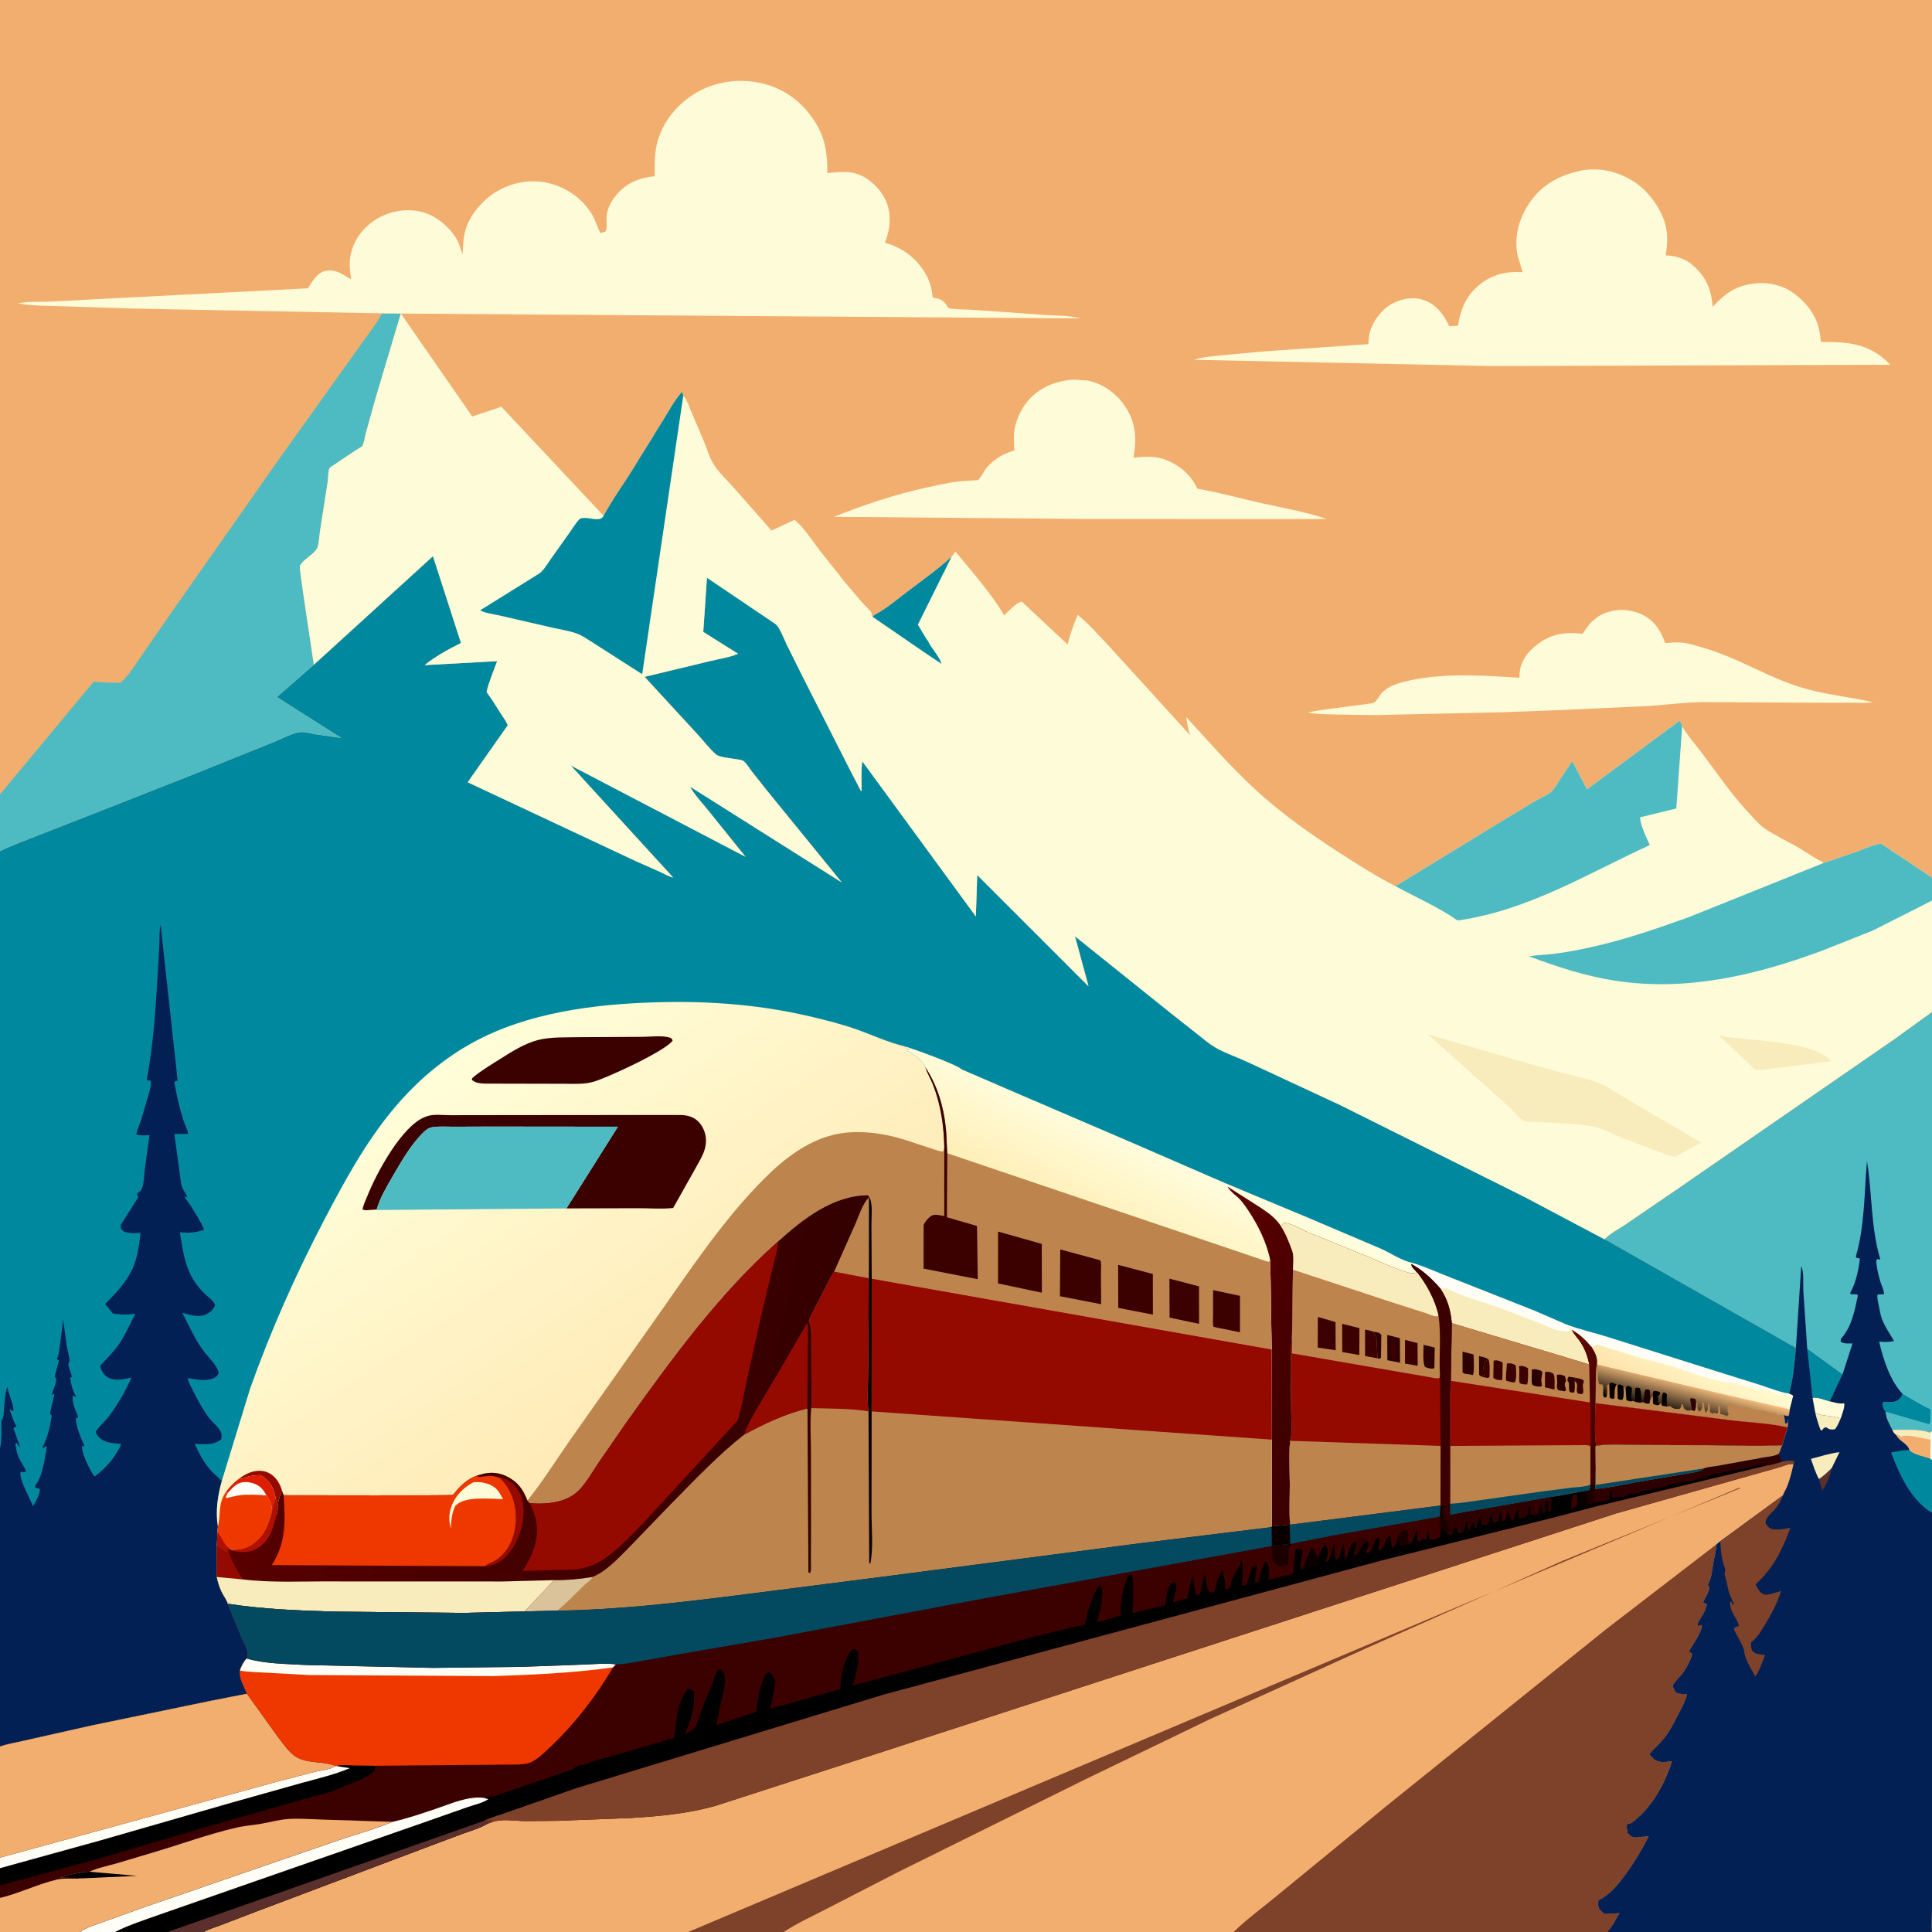
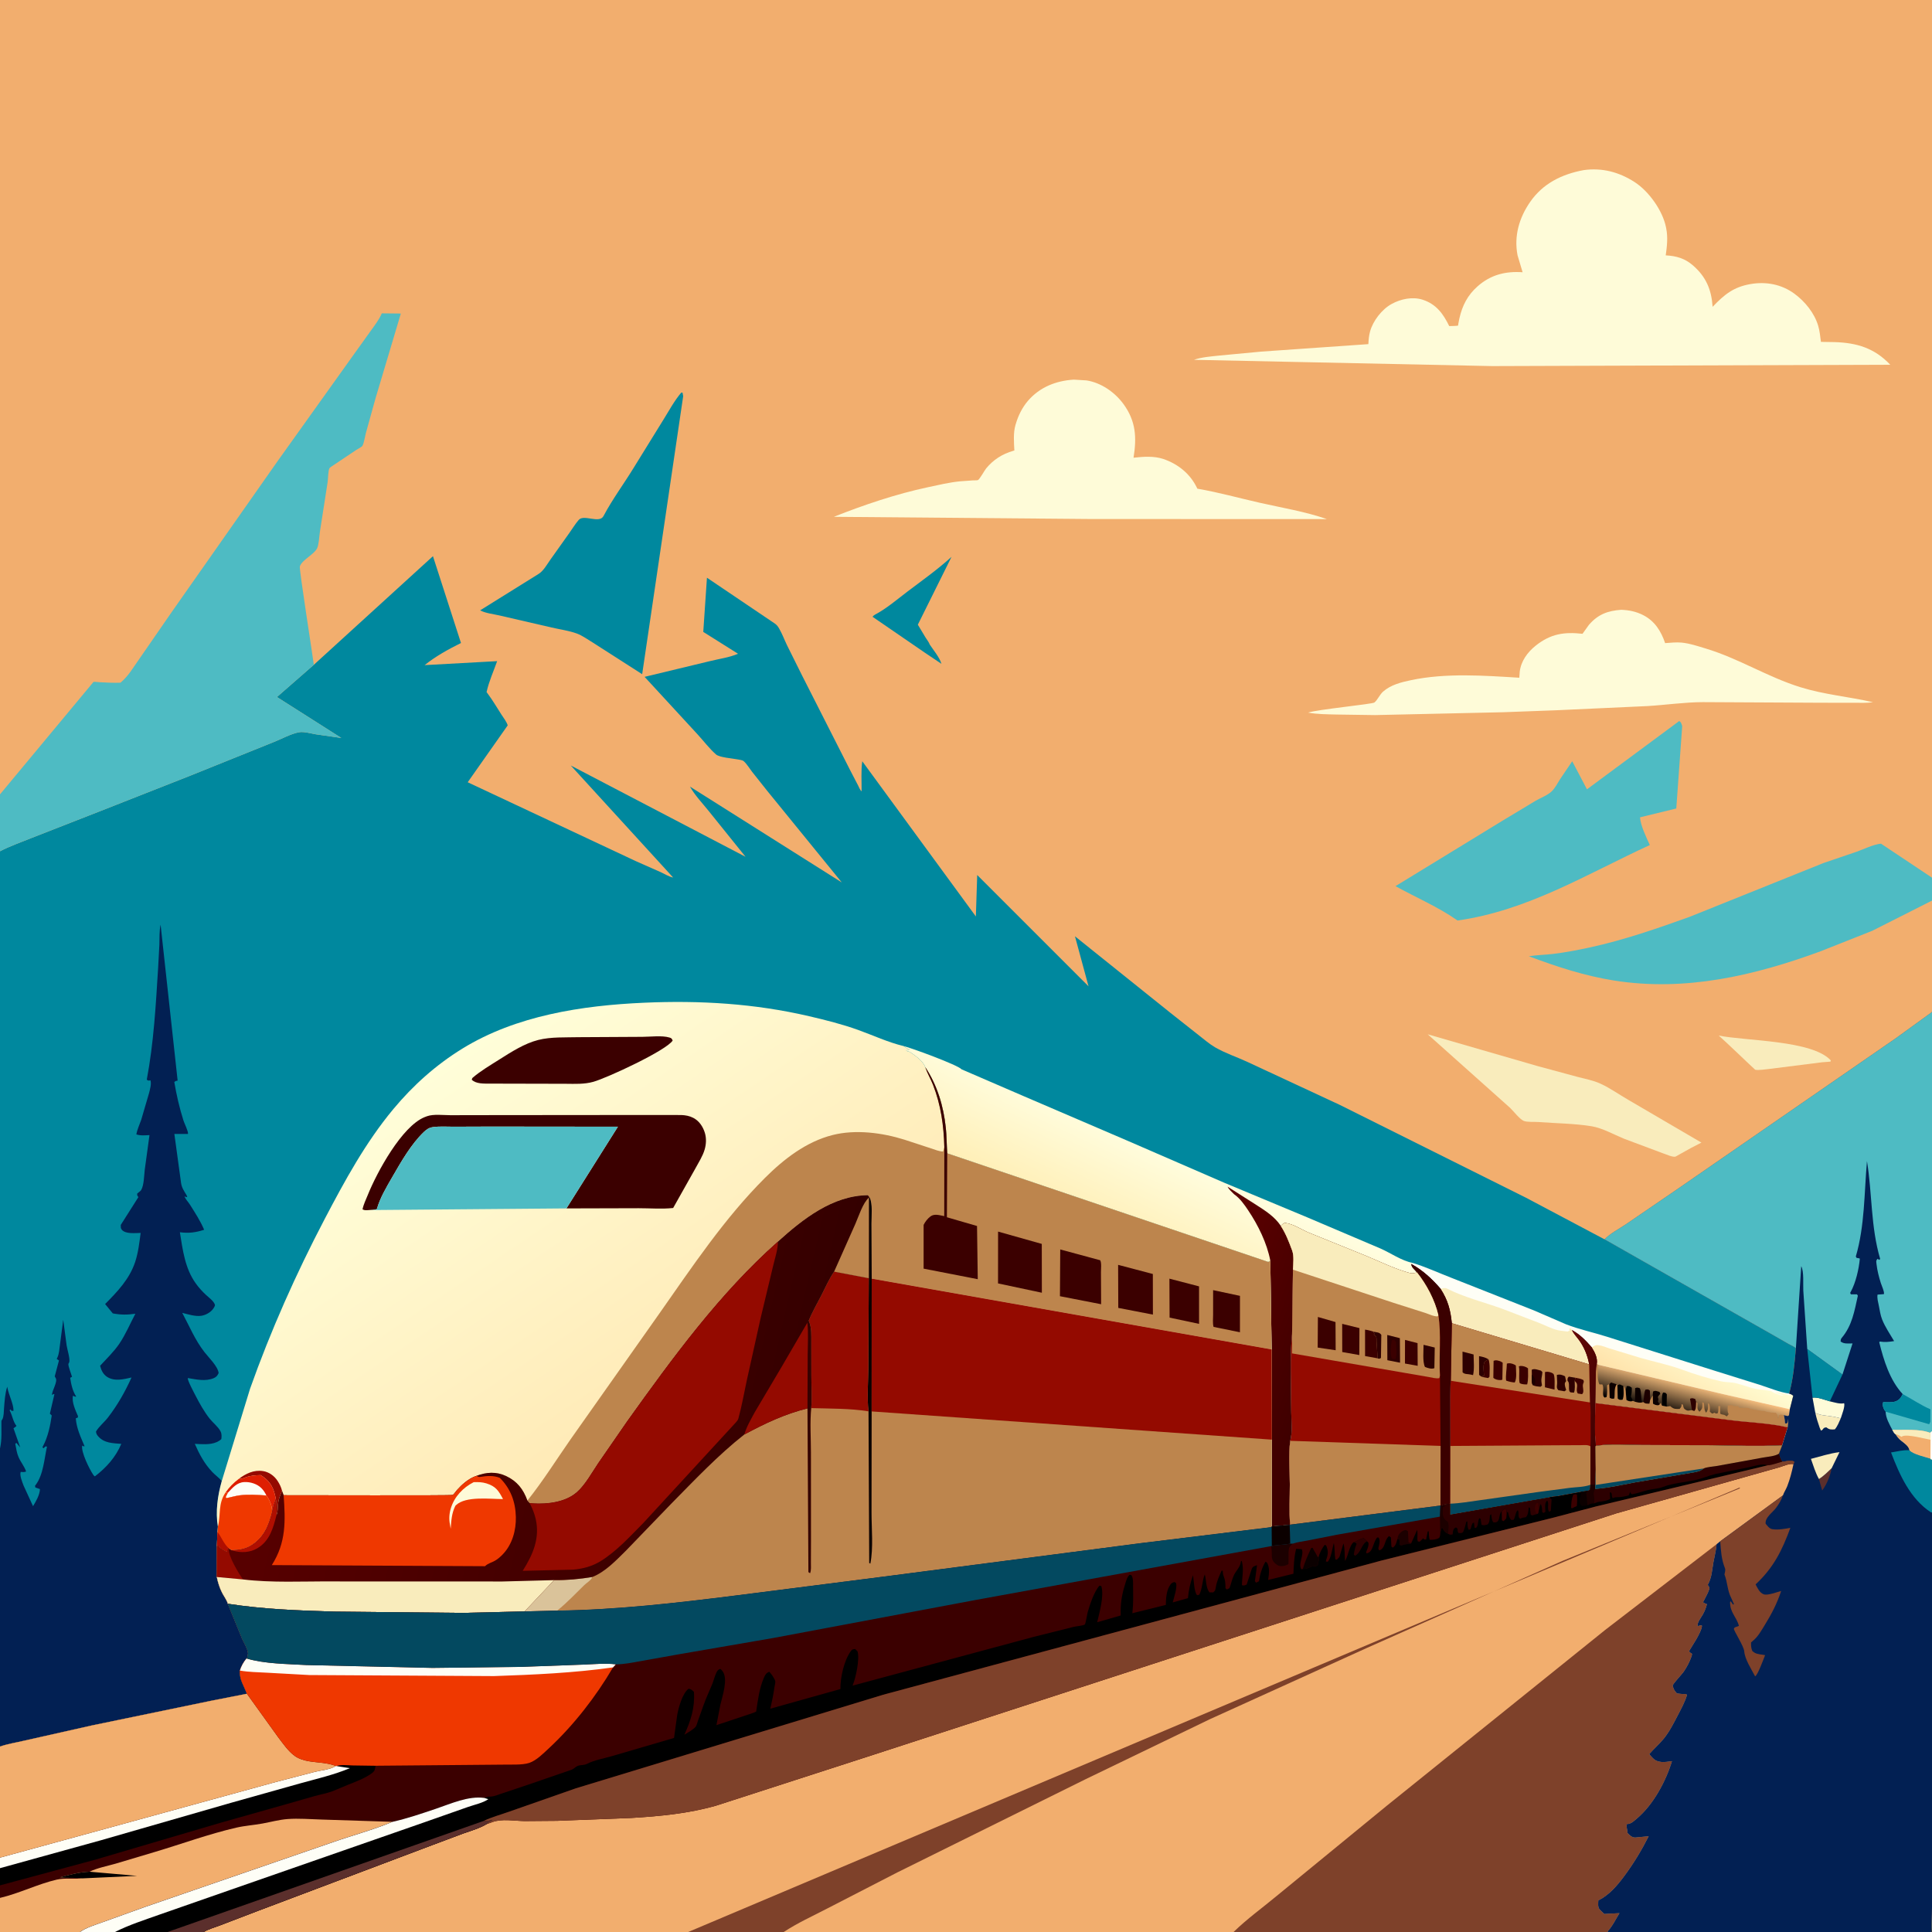
<svg xmlns="http://www.w3.org/2000/svg" version="1.1" style="display: block;" viewBox="0 0 2048 2048" width="1024" height="1024">
  <rect x="0" y="0" width="2048" height="2048" fill="#333333" stroke="none" />
  <defs>
    <linearGradient id="Gradient1" gradientUnits="userSpaceOnUse" x1="1775.44" y1="1489.53" x2="1809.69" y2="1429.02">
      <stop class="stop0" offset="0" stop-opacity="1" stop-color="rgb(255,227,171)" />
      <stop class="stop1" offset="1" stop-opacity="1" stop-color="rgb(255,253,211)" />
    </linearGradient>
    <linearGradient id="Gradient2" gradientUnits="userSpaceOnUse" x1="1787.22" y1="1502.78" x2="1796.56" y2="1467.02">
      <stop class="stop0" offset="0" stop-opacity="1" stop-color="rgb(3,0,0)" />
      <stop class="stop1" offset="1" stop-opacity="1" stop-color="rgb(255,197,130)" />
    </linearGradient>
    <linearGradient id="Gradient3" gradientUnits="userSpaceOnUse" x1="1707.84" y1="1499.06" x2="1647.99" y2="1484.62">
      <stop class="stop0" offset="0" stop-opacity="1" stop-color="rgb(58,0,0)" />
      <stop class="stop1" offset="1" stop-opacity="1" stop-color="rgb(104,8,7)" />
    </linearGradient>
    <linearGradient id="Gradient4" gradientUnits="userSpaceOnUse" x1="1190.94" y1="1309.99" x2="1235.92" y2="1214.93">
      <stop class="stop0" offset="0" stop-opacity="1" stop-color="rgb(255,239,183)" />
      <stop class="stop1" offset="1" stop-opacity="1" stop-color="rgb(255,254,225)" />
    </linearGradient>
    <linearGradient id="Gradient5" gradientUnits="userSpaceOnUse" x1="1417.92" y1="1475.94" x2="1265.18" y2="1416.96">
      <stop class="stop0" offset="0" stop-opacity="1" stop-color="rgb(57,0,0)" />
      <stop class="stop1" offset="1" stop-opacity="1" stop-color="rgb(90,0,0)" />
    </linearGradient>
    <linearGradient id="Gradient6" gradientUnits="userSpaceOnUse" x1="695.653" y1="1493.71" x2="454.598" y2="1136.78">
      <stop class="stop0" offset="0" stop-opacity="1" stop-color="rgb(255,234,182)" />
      <stop class="stop1" offset="1" stop-opacity="1" stop-color="rgb(255,254,217)" />
    </linearGradient>
    <linearGradient id="Gradient7" gradientUnits="userSpaceOnUse" x1="857.099" y1="1531.97" x2="299.745" y2="1403.38">
      <stop class="stop0" offset="0" stop-opacity="1" stop-color="rgb(52,0,0)" />
      <stop class="stop1" offset="1" stop-opacity="1" stop-color="rgb(88,0,0)" />
    </linearGradient>
  </defs>
  <path transform="translate(0,0)" fill="rgb(0,136,158)" d="M -0 842.049 L 0 -0 L 2048 0 L 2048 930.374 L 2048 954.679 L 2048 1072.35 L 2048 1492.31 L 2048 1517.06 L 2048 1547.11 L 2048 1601.25 L 2048 1603.29 C 2048.02 1648.25 2049.95 2042.49 2047 2048 L 1704.21 2048 L 1646.74 2048 L 1453.63 2048 L 1307.65 2048 L 830.782 2048 L 729.517 2048 L 215.909 2048 L 177.621 2048 L 121.894 2048 L 84.843 2048 L -0 2048 L 0 2011.85 L 0 1998.56 L 0 1980.35 L -0 1969.17 L -0 1851.41 L 0 1535.33 L 0 902.373 L -0 842.049 z" />
  <path transform="translate(0,0)" fill="rgb(254,254,246)" d="M 1497.14 1338.65 C 1510.81 1342.77 1524.33 1349.02 1537.69 1354.2 L 1626.12 1389.13 L 1660 1403.79 C 1674.07 1409.26 1689.2 1412.46 1703.6 1417.03 L 1817.89 1453.11 L 1865.6 1468.03 C 1875.32 1471.15 1886.52 1475.85 1896.57 1477.24 L 1898.87 1478.14 L 1900.91 1479.53 L 1897.29 1493.81 L 1896.38 1500.26 L 1895 1501.12 L 1890.93 1500.09 L 1891.34 1501.75 C 1891.9 1504.09 1892.06 1506.43 1892.22 1508.82 L 1894 1508.94 C 1895.66 1507.42 1895.11 1506.28 1895.22 1504.11 C 1896.01 1507.04 1895.36 1510.12 1895.02 1513.09 L 1889.19 1532.07 C 1864.01 1533.34 1838.84 1532.41 1813.65 1531.99 L 1741.56 1531.8 C 1725.72 1531.85 1707.21 1530.12 1691.71 1532.7 C 1689.93 1518.01 1691.01 1502.21 1691.01 1487.38 L 1691.55 1461 C 1691.67 1455.98 1691.4 1450.84 1692.67 1445.95 C 1693.72 1439.46 1690.57 1433.46 1687.22 1428.14 C 1680.65 1420.75 1675.03 1414.8 1666.29 1409.9 C 1668.2 1414.1 1671.54 1417.26 1674.18 1421 C 1679.54 1428.58 1682.95 1437.15 1684.58 1446.26 L 1538.99 1402.64 C 1537.62 1388.59 1534.77 1378.07 1527.02 1366.13 C 1518.26 1355.95 1508.04 1346.43 1496.16 1339.96 L 1497.14 1338.65 z" />
  <path transform="translate(0,0)" fill="url(#Gradient1)" d="M 1687.22 1428.14 C 1688.58 1427.51 1690.59 1426.22 1692 1425.94 C 1695.46 1425.25 1702.65 1428.29 1706.02 1429.35 L 1738.73 1439.33 C 1753.84 1443.64 1769.13 1446.69 1783.95 1452.15 C 1796.82 1456.89 1810.96 1461.29 1824.38 1464.24 C 1829.76 1465.42 1835.43 1465.01 1840.74 1466.39 C 1850.03 1468.82 1858.67 1472.7 1868.38 1473.22 C 1870.92 1473.36 1873.29 1474.03 1875.81 1474.32 C 1878.16 1474.59 1878.55 1475.52 1880.5 1476.51 L 1884 1477.66 C 1886.72 1478.59 1888 1479.65 1891 1479.5 C 1889.18 1478.68 1887.62 1478.05 1885.7 1477.5 C 1883.98 1477.01 1882.85 1476.43 1881.35 1475.5 C 1886.36 1476.07 1891.95 1477.82 1896.93 1478.94 L 1898.87 1478.14 L 1900.91 1479.53 L 1897.29 1493.81 L 1826.66 1477.84 L 1693.97 1446.59 L 1692.67 1445.95 C 1693.72 1439.46 1690.57 1433.46 1687.22 1428.14 z" />
  <path transform="translate(0,0)" fill="rgb(249,236,188)" d="M 1527.02 1366.13 C 1529.32 1365.75 1531.65 1364.8 1533.75 1365.89 C 1551.72 1375.12 1572.93 1380.31 1592 1387.19 L 1631.67 1402.4 C 1637.81 1404.83 1644.63 1408.43 1651 1409.97 C 1654.44 1410.8 1658.13 1410.91 1661.65 1411.5 L 1663.91 1410.5 L 1663.51 1408.5 L 1664.89 1408.2 L 1666.29 1409.9 C 1668.2 1414.1 1671.54 1417.26 1674.18 1421 C 1679.54 1428.58 1682.95 1437.15 1684.58 1446.26 L 1538.99 1402.64 C 1537.62 1388.59 1534.77 1378.07 1527.02 1366.13 z" />
  <path transform="translate(0,0)" fill="url(#Gradient2)" d="M 1691.01 1487.38 L 1691.55 1461 C 1691.67 1455.98 1691.4 1450.84 1692.67 1445.95 L 1693.97 1446.59 L 1826.66 1477.84 L 1897.29 1493.81 L 1896.38 1500.26 L 1895 1501.12 L 1890.93 1500.09 L 1891.34 1501.75 C 1891.9 1504.09 1892.06 1506.43 1892.22 1508.82 L 1894 1508.94 C 1895.66 1507.42 1895.11 1506.28 1895.22 1504.11 C 1896.01 1507.04 1895.36 1510.12 1895.02 1513.09 C 1875.31 1508.36 1853.34 1507.96 1833.12 1505.28 L 1691.01 1487.38 z" />
  <path transform="translate(0,0)" fill="rgb(45,0,1)" d="M 1793.6 1494.88 L 1791.5 1482.76 C 1793.99 1481.75 1794.38 1482.22 1797 1483.01 L 1798.01 1486.16 C 1797.8 1489.31 1798.32 1493.72 1796 1495.82 L 1793.6 1494.88 z" />
  <path transform="translate(0,0)" fill="rgb(0,0,0)" d="M 1761.96 1490.12 C 1761.97 1486.48 1760.91 1478.89 1763 1476.15 C 1765.41 1476.47 1765.23 1475.98 1766.9 1478 L 1766.7 1491.04 L 1761.96 1490.12 z" />
  <path transform="translate(0,0)" fill="rgb(28,0,0)" d="M 1741.88 1486.16 C 1743.03 1481.84 1742.38 1477.29 1744.17 1473.13 C 1746.8 1472.72 1746.76 1472.53 1748.93 1474 L 1749.2 1484.16 L 1748.5 1487.92 C 1745.68 1487.94 1744 1488.14 1741.88 1486.16 z" />
  <path transform="translate(0,0)" fill="rgb(0,0,0)" d="M 1723.25 1473.94 L 1724.32 1469.35 C 1727.25 1469.16 1727.3 1469.38 1729.75 1471.07 C 1729.85 1474.52 1729.72 1477.18 1728.76 1480.5 C 1729.51 1481.95 1730.36 1483.4 1730.89 1484.95 L 1729.6 1485.45 C 1727.64 1485.71 1725.64 1485.1 1724.06 1484 L 1723.25 1473.94 z" />
  <path transform="translate(0,0)" fill="rgb(11,0,0)" d="M 1751.94 1479.2 L 1752.28 1475.12 C 1754.88 1473.68 1756.34 1474.78 1759.11 1475.5 L 1759.97 1477.5 L 1759.17 1478.41 C 1757.99 1479.8 1758.43 1479.24 1757.37 1480.86 L 1757.71 1482.05 C 1758.08 1483.63 1757.93 1484.17 1757.39 1485.63 L 1759.28 1488.85 L 1757.82 1489.68 C 1755.42 1489.58 1754.32 1489.26 1752.27 1487.99 L 1751.94 1479.2 z" />
  <path transform="translate(0,0)" fill="rgb(11,0,0)" d="M 1733.22 1485.92 L 1733.31 1471.5 C 1735.74 1470.61 1735.85 1470.82 1738.35 1471.64 C 1740.2 1475.96 1739.24 1481.81 1740.66 1486.65 C 1737.93 1487.25 1735.85 1486.6 1733.22 1485.92 z" />
  <path transform="translate(0,0)" fill="rgb(189,133,77)" d="M 1691.01 1487.38 L 1691.55 1461 C 1691.67 1455.98 1691.4 1450.84 1692.67 1445.95 L 1693.97 1446.59 C 1694.11 1452.35 1692.71 1462.67 1695.5 1467.49 L 1698.51 1467.5 C 1701.12 1471.42 1697.36 1479.07 1701 1481.49 L 1702.99 1480.99 C 1704.02 1477.11 1703.55 1472.49 1703.54 1468.47 L 1705.87 1467.16 L 1707.84 1465.41 L 1713.73 1467.37 L 1714.53 1468.37 L 1716.91 1467.4 L 1720.91 1469.19 C 1722.56 1470.5 1722.98 1473.77 1723.25 1473.94 L 1724.06 1484 C 1725.64 1485.1 1727.64 1485.71 1729.6 1485.45 L 1730.89 1484.95 L 1733.22 1485.92 C 1735.85 1486.6 1737.93 1487.25 1740.66 1486.65 L 1741.88 1486.16 C 1744 1488.14 1745.68 1487.94 1748.5 1487.92 L 1749.2 1484.16 C 1750.03 1482.42 1750.89 1480.82 1751.94 1479.2 L 1752.27 1487.99 C 1754.32 1489.26 1755.42 1489.58 1757.82 1489.68 L 1759.28 1488.85 L 1760.51 1487 L 1760.95 1488.21 C 1761.51 1489.71 1761.18 1489.18 1761.96 1490.12 L 1766.7 1491.04 L 1770.51 1490.5 L 1771.6 1491.43 C 1774.61 1493.84 1776.84 1493.59 1780.5 1493.49 C 1782.26 1491.29 1782.49 1491.26 1782.5 1488.49 L 1784.01 1488.99 L 1784.23 1490.15 C 1784.68 1492.42 1784.89 1493.34 1787 1494.49 C 1788.57 1495.35 1789.23 1495.48 1790.94 1495.16 C 1792.79 1494.81 1792.04 1494.88 1793.6 1494.88 L 1796 1495.82 C 1798.32 1493.72 1797.8 1489.31 1798.01 1486.16 L 1799.49 1487.53 C 1799.5 1491.53 1798.6 1493.59 1801.5 1496.49 C 1805.25 1492.74 1804.49 1491.9 1804.5 1486.49 L 1806.01 1486.99 C 1807.2 1491.45 1805.75 1493.35 1808.5 1497.49 C 1811.21 1494.1 1810.49 1491.64 1810.5 1487.49 C 1811.57 1488.03 1811.56 1487.79 1812.01 1488.91 C 1812.94 1491.24 1812.58 1494.03 1812.51 1496.5 L 1815 1498.49 L 1817.51 1497.5 L 1819 1498.49 L 1820.99 1497.99 C 1821.66 1495.48 1821.54 1493.06 1821.5 1490.49 L 1823.51 1490.5 L 1823.51 1498.5 C 1825.72 1499.97 1826.76 1499.04 1829 1500.49 L 1830.5 1501.43 L 1832.49 1499 L 1831.99 1498.09 C 1831 1495.61 1831.42 1492.47 1831.49 1489.84 C 1834.1 1489.67 1835.76 1489.02 1838 1490.51 L 1842.5 1490.57 L 1843.48 1492 C 1846.84 1493.13 1850.15 1491.92 1853.5 1492.57 C 1854.23 1492.72 1854.76 1493.47 1855.5 1493.6 L 1867.5 1495.61 C 1869.07 1495.93 1869.85 1495.36 1871.44 1496.11 C 1873.58 1497.12 1879.8 1497.62 1882.5 1497.63 C 1884.62 1500.15 1884.49 1500.18 1884.5 1503.51 L 1885.51 1503 L 1885.51 1500.5 C 1887.74 1499.02 1888.37 1499.71 1890.93 1500.09 L 1891.34 1501.75 C 1891.9 1504.09 1892.06 1506.43 1892.22 1508.82 L 1894 1508.94 C 1895.66 1507.42 1895.11 1506.28 1895.22 1504.11 C 1896.01 1507.04 1895.36 1510.12 1895.02 1513.09 C 1875.31 1508.36 1853.34 1507.96 1833.12 1505.28 L 1691.01 1487.38 z" />
  <path transform="translate(0,0)" fill="rgb(0,0,0)" d="M 1714.53 1468.37 L 1716.91 1467.4 L 1720.91 1469.19 C 1720.92 1473.39 1721.83 1480.05 1719.95 1483.78 C 1717.19 1483.9 1716.92 1484.29 1714.87 1482.5 L 1714.53 1468.37 z" />
  <path transform="translate(0,0)" fill="rgb(11,0,0)" d="M 1705.87 1467.16 L 1707.84 1465.41 L 1713.73 1467.37 C 1710.64 1472.17 1712.07 1476.99 1711.24 1482.5 C 1708.75 1482.83 1708.56 1482.89 1706.34 1481.72 L 1705.87 1467.16 z" />
  <path transform="translate(0,0)" fill="rgb(148,10,0)" d="M 1691.01 1487.38 L 1833.12 1505.28 C 1853.34 1507.96 1875.31 1508.36 1895.02 1513.09 L 1889.19 1532.07 C 1864.01 1533.34 1838.84 1532.41 1813.65 1531.99 L 1741.56 1531.8 C 1725.72 1531.85 1707.21 1530.12 1691.71 1532.7 C 1689.93 1518.01 1691.01 1502.21 1691.01 1487.38 z" />
  <path transform="translate(0,0)" fill="rgb(148,10,0)" d="M 1538.99 1402.64 L 1684.58 1446.26 C 1682.95 1437.15 1679.54 1428.58 1674.18 1421 C 1671.54 1417.26 1668.2 1414.1 1666.29 1409.9 C 1675.03 1414.8 1680.65 1420.75 1687.22 1428.14 C 1690.57 1433.46 1693.72 1439.46 1692.67 1445.95 C 1691.4 1450.84 1691.67 1455.98 1691.55 1461 L 1691.01 1487.38 C 1691.01 1502.21 1689.93 1518.01 1691.71 1532.7 L 1691.15 1533.46 L 1691.54 1557.5 L 1691.11 1573.93 L 1685.9 1573.9 L 1685.46 1579.57 L 1682.82 1580.42 L 1676.12 1581.34 L 1651.3 1585.95 C 1649.83 1586.19 1643.15 1586.69 1642.25 1587.39 L 1537.12 1605.8 L 1537.1 1593.98 L 1537.19 1532.77 L 1537.1 1495.6 C 1537.11 1484.99 1536.7 1474.25 1537.89 1463.7 L 1538.99 1402.64 z" />
  <path transform="translate(0,0)" fill="url(#Gradient3)" d="M 1666.29 1409.9 C 1675.03 1414.8 1680.65 1420.75 1687.22 1428.14 C 1690.57 1433.46 1693.72 1439.46 1692.67 1445.95 C 1691.4 1450.84 1691.67 1455.98 1691.55 1461 L 1691.01 1487.38 C 1691.01 1502.21 1689.93 1518.01 1691.71 1532.7 L 1691.15 1533.46 L 1691.54 1557.5 L 1691.11 1573.93 L 1685.9 1573.9 L 1685.9 1533.15 C 1686.37 1525 1686.08 1516.69 1686.07 1508.51 C 1686.06 1501.29 1686.48 1493.78 1685.37 1486.64 L 1684.58 1446.26 C 1682.95 1437.15 1679.54 1428.58 1674.18 1421 C 1671.54 1417.26 1668.2 1414.1 1666.29 1409.9 z" />
  <path transform="translate(0,0)" fill="rgb(189,133,77)" d="M 1538.99 1402.64 L 1684.58 1446.26 L 1685.37 1486.64 L 1537.89 1463.7 L 1538.99 1402.64 z" />
  <path transform="translate(0,0)" fill="rgb(45,0,1)" d="M 1669.23 1463.83 C 1669.25 1467.66 1669.88 1472.7 1668.5 1476.27 L 1665 1475.96 C 1661.66 1474.7 1664.42 1467.69 1662.37 1464.58 L 1661.59 1463.5 C 1661.77 1461.27 1661.38 1460.97 1663 1459.28 L 1670 1460.46 L 1669.23 1463.83 z" />
  <path transform="translate(0,0)" fill="rgb(59,0,0)" d="M 1578.01 1441.06 C 1579.68 1446.82 1578.96 1453.53 1578.91 1459.5 L 1577.5 1460.78 C 1575.17 1460.31 1572.24 1460.07 1570.09 1459.11 L 1573.09 1458.45 C 1572.97 1454.49 1571.94 1448.04 1573.36 1444.41 C 1574.02 1442.73 1576.45 1441.76 1578.01 1441.06 z" />
  <path transform="translate(0,0)" fill="rgb(45,0,1)" d="M 1570.09 1459.11 L 1567.92 1457.47 L 1567.84 1437.55 C 1571.68 1438.31 1574.73 1438.87 1578.01 1441.06 C 1576.45 1441.76 1574.02 1442.73 1573.36 1444.41 C 1571.94 1448.04 1572.97 1454.49 1573.09 1458.45 L 1570.09 1459.11 z" />
  <path transform="translate(0,0)" fill="rgb(59,0,0)" d="M 1670 1460.46 C 1672.95 1461.04 1675.84 1461.43 1678.5 1462.92 C 1678.96 1464.76 1679.18 1464.48 1678.37 1466.29 C 1676.66 1470.14 1680.18 1475.37 1677 1477.87 L 1672.5 1477.17 C 1670.17 1473.53 1672.66 1470.27 1671.5 1466.76 C 1671.11 1465.59 1669.99 1464.8 1669.23 1463.83 L 1670 1460.46 z" />
  <path transform="translate(0,0)" fill="rgb(45,0,1)" d="M 1650.31 1457.5 C 1653.62 1456.62 1656.09 1457.38 1659.01 1459 L 1660.15 1464 L 1658.86 1465.97 C 1658.43 1468.53 1659.49 1471.06 1660.2 1473.5 L 1658.42 1474.83 L 1652 1473.71 C 1649.2 1470.92 1650.93 1468.52 1650.66 1464.75 L 1650.31 1457.5 z" />
  <path transform="translate(0,0)" fill="rgb(59,0,0)" d="M 1637.75 1454.5 L 1638.61 1454.24 C 1641.15 1453.8 1644.57 1454.65 1646.56 1456.26 C 1648.57 1457.89 1647.84 1469.95 1647.86 1473.05 L 1637.71 1470.58 L 1637.75 1454.5 z" />
  <path transform="translate(0,0)" fill="rgb(59,0,0)" d="M 1610.04 1448.5 C 1610.83 1448.16 1611.09 1447.97 1612.08 1447.95 C 1614.58 1447.87 1617.87 1448.92 1619.76 1450.5 C 1619.77 1456.09 1620.25 1462.05 1618.88 1467.5 C 1616.72 1467.69 1613.06 1467.44 1611.21 1466.29 C 1609.66 1465.33 1610.91 1452.96 1610.36 1450.13 L 1610.04 1448.5 z" />
  <path transform="translate(0,0)" fill="rgb(45,0,1)" d="M 1623.81 1456.97 L 1623.71 1452 C 1626.56 1450.4 1630.34 1452.17 1633.5 1452.94 L 1634.99 1454.5 C 1634.79 1456.66 1634.52 1458.63 1634.1 1460.76 C 1633.58 1463.37 1634.18 1466.1 1634.56 1468.71 L 1633 1470.04 C 1630.23 1469.72 1627.35 1469.66 1624.85 1468.33 C 1623.08 1465.57 1623.81 1460.21 1623.81 1456.97 z" />
  <path transform="translate(0,0)" fill="rgb(28,0,0)" d="M 1623.81 1456.97 C 1627.22 1461.11 1627.55 1461.19 1627.49 1466.49 C 1625.79 1468.27 1626.74 1467.77 1624.85 1468.33 C 1623.08 1465.57 1623.81 1460.21 1623.81 1456.97 z" />
  <path transform="translate(0,0)" fill="rgb(59,0,0)" d="M 1597.33 1445.5 L 1599.12 1445.1 C 1601.55 1444.87 1605.01 1446.02 1606.87 1447.5 C 1606.97 1452.4 1608.13 1461.32 1605.69 1465.5 C 1602.38 1465.22 1599.66 1464.63 1596.54 1463.5 C 1595.88 1458.18 1597.26 1451.12 1597.33 1445.5 z" />
  <path transform="translate(0,0)" fill="rgb(59,0,0)" d="M 1583.27 1442.5 L 1585.11 1442.03 C 1587.49 1441.76 1591.09 1443.06 1592.9 1444.5 L 1592.56 1462.5 C 1591.7 1462.78 1591.47 1462.9 1590.44 1462.92 C 1587.88 1462.96 1584.81 1462.36 1583 1460.5 L 1583.27 1442.5 z" />
  <path transform="translate(0,0)" fill="rgb(45,0,1)" d="M 1550.32 1432.79 L 1562.06 1435.81 C 1562.13 1442.75 1563.04 1450.97 1561.5 1457.69 C 1559.85 1457.26 1558.32 1456.9 1556.62 1456.72 C 1554.07 1456.45 1552.36 1456.58 1550.39 1454.69 L 1550.32 1432.79 z" />
  <path transform="translate(0,0)" fill="rgb(189,133,77)" d="M 1537.19 1532.77 L 1651.17 1532.05 L 1675.54 1531.94 C 1678.87 1531.94 1683.03 1531.29 1685.9 1533.15 L 1685.9 1573.9 L 1685.46 1579.57 L 1682.82 1580.42 L 1676.12 1581.34 L 1651.3 1585.95 C 1649.83 1586.19 1643.15 1586.69 1642.25 1587.39 L 1537.12 1605.8 L 1537.1 1593.98 L 1537.19 1532.77 z" />
  <path transform="translate(0,0)" fill="rgb(3,73,96)" d="M 1685.9 1573.9 L 1685.46 1579.57 L 1682.82 1580.42 L 1676.12 1581.34 L 1651.3 1585.95 C 1649.83 1586.19 1643.15 1586.69 1642.25 1587.39 L 1537.12 1605.8 L 1537.1 1593.98 C 1547.4 1593.64 1557.81 1591.76 1568.04 1590.39 L 1628.8 1581.83 L 1664.13 1577.16 C 1671.02 1576.32 1679.45 1576.43 1685.9 1573.9 z" />
  <path transform="translate(0,0)" fill="url(#Gradient4)" d="M 957.878 1108.88 C 965.445 1110.62 1015.56 1128.97 1019.33 1133.54 L 1083 1161.05 L 1196.23 1209.67 L 1297.64 1253.71 L 1386.24 1290.66 L 1463.42 1323.5 C 1474.18 1328.24 1485.69 1336.41 1497.14 1338.65 L 1496.16 1339.96 C 1495.98 1343.36 1499.93 1346 1501.98 1348.69 C 1499.72 1349.74 1497.27 1350.23 1494.82 1349.59 C 1479.19 1345.52 1463.19 1337.53 1448.24 1331.36 L 1387.29 1306.67 C 1379.78 1303.49 1370.64 1297.38 1362.51 1296.41 C 1360.85 1296.22 1358.97 1298.39 1357.67 1299.41 C 1363.09 1307.87 1366.28 1316.19 1369.73 1325.54 C 1371.91 1331.44 1370.86 1339.63 1370.6 1345.88 L 1369.65 1414.18 C 1367.09 1441.11 1368.8 1469.54 1368.78 1496.66 C 1368.77 1506.06 1370.26 1518.32 1367.72 1527.33 C 1365.66 1541.86 1367.21 1558.57 1367.26 1573.35 C 1367.31 1587.35 1366.22 1602.39 1367.65 1616.23 L 1367.13 1616.46 L 1348.08 1618.1 L 1348.2 1526.08 L 1347.99 1430.5 L 1346.57 1336.31 L 1345.96 1336.7 L 1344.5 1337.75 L 1004.09 1222.58 C 1003.46 1213.59 1003.54 1204.5 1002.59 1195.53 C 1000.15 1172.59 993.56 1150.48 980.781 1131.18 C 978.882 1125.63 972.283 1120.48 967.543 1117.2 L 966.51 1116.5 L 964.005 1114.9 C 960.445 1113.73 963.416 1115.43 960.51 1113.5 L 964.505 1112.25 C 962.325 1111.6 960.798 1111.22 958.957 1109.81 L 957.878 1108.88 z" />
  <path transform="translate(0,0)" fill="url(#Gradient5)" d="M 1308.07 1265.85 C 1305.84 1263.5 1302.64 1260.87 1301.3 1257.93 L 1331.37 1277.04 C 1341.2 1283.38 1351.02 1289.5 1357.67 1299.41 C 1363.09 1307.87 1366.28 1316.19 1369.73 1325.54 C 1371.91 1331.44 1370.86 1339.63 1370.6 1345.88 L 1369.65 1414.18 C 1367.09 1441.11 1368.8 1469.54 1368.78 1496.66 C 1368.77 1506.06 1370.26 1518.32 1367.72 1527.33 C 1365.66 1541.86 1367.21 1558.57 1367.26 1573.35 C 1367.31 1587.35 1366.22 1602.39 1367.65 1616.23 L 1367.13 1616.46 L 1348.08 1618.1 L 1348.2 1526.08 L 1347.99 1430.5 L 1346.57 1336.31 C 1343.04 1317.79 1333.7 1298.79 1323.25 1283.2 C 1318.92 1276.73 1314.51 1270.38 1308.07 1265.85 z" />
  <path transform="translate(0,0)" fill="rgb(148,10,0)" d="M 1357.67 1299.41 C 1358.97 1298.39 1360.85 1296.22 1362.51 1296.41 C 1370.64 1297.38 1379.78 1303.49 1387.29 1306.67 L 1448.24 1331.36 C 1463.19 1337.53 1479.19 1345.52 1494.82 1349.59 C 1497.27 1350.23 1499.72 1349.74 1501.98 1348.69 C 1499.93 1346 1495.98 1343.36 1496.16 1339.96 C 1508.04 1346.43 1518.26 1355.95 1527.02 1366.13 C 1534.77 1378.07 1537.62 1388.59 1538.99 1402.64 L 1537.89 1463.7 C 1536.7 1474.25 1537.11 1484.99 1537.1 1495.6 L 1537.19 1532.77 L 1537.1 1593.98 C 1534.79 1594.42 1530.26 1594.74 1528.34 1595.87 L 1526.97 1595.97 L 1367.65 1616.23 C 1366.22 1602.39 1367.31 1587.35 1367.26 1573.35 C 1367.21 1558.57 1365.66 1541.86 1367.72 1527.33 C 1370.26 1518.32 1368.77 1506.06 1368.78 1496.66 C 1368.8 1469.54 1367.09 1441.11 1369.65 1414.18 L 1370.6 1345.88 C 1370.86 1339.63 1371.91 1331.44 1369.73 1325.54 C 1366.28 1316.19 1363.09 1307.87 1357.67 1299.41 z" />
  <path transform="translate(0,0)" fill="rgb(59,0,0)" d="M 1496.16 1339.96 C 1508.04 1346.43 1518.26 1355.95 1527.02 1366.13 C 1534.77 1378.07 1537.62 1388.59 1538.99 1402.64 L 1537.89 1463.7 C 1536.7 1474.25 1537.11 1484.99 1537.1 1495.6 L 1537.19 1532.77 L 1537.1 1593.98 C 1534.79 1594.42 1530.26 1594.74 1528.34 1595.87 L 1526.97 1595.97 L 1527.06 1532.75 L 1526.4 1458.2 C 1525.15 1437.1 1528.01 1415.06 1524.72 1394.17 C 1521.1 1378.19 1512.2 1361.49 1501.98 1348.69 C 1499.93 1346 1495.98 1343.36 1496.16 1339.96 z" />
  <path transform="translate(0,0)" fill="rgb(189,133,77)" d="M 1367.72 1527.33 L 1527.06 1532.75 L 1526.97 1595.97 L 1367.65 1616.23 C 1366.22 1602.39 1367.31 1587.35 1367.26 1573.35 C 1367.21 1558.57 1365.66 1541.86 1367.72 1527.33 z" />
  <path transform="translate(0,0)" fill="rgb(189,133,77)" d="M 1357.67 1299.41 C 1358.97 1298.39 1360.85 1296.22 1362.51 1296.41 C 1370.64 1297.38 1379.78 1303.49 1387.29 1306.67 L 1448.24 1331.36 C 1463.19 1337.53 1479.19 1345.52 1494.82 1349.59 C 1497.27 1350.23 1499.72 1349.74 1501.98 1348.69 C 1512.2 1361.49 1521.1 1378.19 1524.72 1394.17 C 1528.01 1415.06 1525.15 1437.1 1526.4 1458.2 L 1525.78 1460.86 C 1522.38 1461.62 1517.94 1460.27 1514.5 1459.69 L 1488 1455.12 L 1369.55 1434.64 L 1369.65 1414.18 L 1370.6 1345.88 C 1370.86 1339.63 1371.91 1331.44 1369.73 1325.54 C 1366.28 1316.19 1363.09 1307.87 1357.67 1299.41 z" />
  <path transform="translate(0,0)" fill="rgb(45,0,1)" d="M 1456.25 1411.71 C 1459.55 1412.42 1462.3 1412.13 1464.24 1415 L 1463.87 1439.5 C 1461.64 1440.67 1462.27 1440.44 1460.14 1439.83 C 1460.14 1434.01 1459.49 1427.87 1459.2 1422.01 C 1459.17 1421.37 1459.24 1418.01 1458.96 1417.5 C 1458.32 1416.36 1457.15 1415.63 1456.25 1414.69 L 1457.42 1413.46 L 1456.19 1412.9 L 1456.25 1411.71 z" />
  <path transform="translate(0,0)" fill="rgb(45,0,1)" d="M 1509.02 1425.57 L 1520.89 1428.44 L 1520.5 1450.35 C 1517.01 1451.5 1513.78 1450.26 1510.5 1449 C 1507.78 1443.28 1509.1 1432.05 1509.02 1425.57 z" />
  <path transform="translate(0,0)" fill="rgb(59,0,0)" d="M 1489.38 1420.36 L 1502.66 1423.79 L 1502.8 1447.82 L 1489.32 1445.41 L 1489.38 1420.36 z" />
  <path transform="translate(0,0)" fill="rgb(59,0,0)" d="M 1460.14 1439.83 L 1447.04 1437.49 L 1447 1409.47 C 1450.24 1409.83 1453.14 1410.73 1456.25 1411.71 L 1456.19 1412.9 L 1457.42 1413.46 L 1456.25 1414.69 C 1457.15 1415.63 1458.32 1416.36 1458.96 1417.5 C 1459.24 1418.01 1459.17 1421.37 1459.2 1422.01 C 1459.49 1427.87 1460.14 1434.01 1460.14 1439.83 z" />
  <path transform="translate(0,0)" fill="rgb(45,0,1)" d="M 1470.54 1415.12 L 1483.91 1418.51 L 1484.11 1444.52 L 1470.66 1441.87 L 1470.54 1415.12 z" />
  <path transform="translate(0,0)" fill="rgb(59,0,0)" d="M 1475.46 1420.5 L 1477.96 1420.33 L 1479.79 1422.5 C 1479.96 1428.18 1480.88 1435.04 1479.39 1440.5 C 1477.47 1440.76 1477.22 1440.72 1475.5 1440.11 C 1473.22 1435 1474.4 1425.91 1475.46 1420.5 z" />
  <path transform="translate(0,0)" fill="rgb(59,0,0)" d="M 1422.77 1403.34 L 1441.06 1407.84 L 1440.94 1436.41 L 1422.83 1433.2 L 1422.77 1403.34 z" />
  <path transform="translate(0,0)" fill="rgb(59,0,0)" d="M 1397.03 1396.04 L 1415.7 1401.43 L 1415.86 1431.31 L 1396.8 1428.48 L 1397.03 1396.04 z" />
  <path transform="translate(0,0)" fill="rgb(249,236,188)" d="M 1357.67 1299.41 C 1358.97 1298.39 1360.85 1296.22 1362.51 1296.41 C 1370.64 1297.38 1379.78 1303.49 1387.29 1306.67 L 1448.24 1331.36 C 1463.19 1337.53 1479.19 1345.52 1494.82 1349.59 C 1497.27 1350.23 1499.72 1349.74 1501.98 1348.69 C 1512.2 1361.49 1521.1 1378.19 1524.72 1394.17 L 1523.98 1395.39 C 1519.72 1395.63 1514.81 1393 1510.71 1391.71 L 1477.1 1381.01 L 1370.6 1345.88 C 1370.86 1339.63 1371.91 1331.44 1369.73 1325.54 C 1366.28 1316.19 1363.09 1307.87 1357.67 1299.41 z" />
  <path transform="translate(0,0)" fill="rgb(2,32,83)" d="M 0 1535.33 L 0.191 1534.52 C 2.135 1525.64 1.363 1516.38 1.5 1507.46 C 1.532 1505.34 1.646 1505.96 2.407 1504.67 C 4.143 1501.71 4.015 1495.97 4.299 1492.43 C 4.898 1484.96 5.34 1477.1 7.666 1469.94 L 7.872 1471.09 C 9.29 1478.74 14.354 1488.12 14.347 1495.5 L 12.365 1495.61 L 11 1494.07 L 10.173 1495 L 10.708 1496.04 C 13.092 1500.78 14.117 1507.61 17.5 1511.51 C 15.506 1513.36 16.571 1512.53 14.308 1514 L 21.458 1534.37 L 17.395 1529.5 L 16.189 1530.5 C 17.077 1535.18 17.807 1540.35 19.723 1544.72 C 22.034 1550 25.82 1554.33 27.681 1559.84 C 25.667 1560.74 24.149 1560.46 22 1560.25 C 20.463 1563.63 23.647 1571.21 24.998 1574.77 L 35.012 1596.61 C 38.143 1591.5 42.165 1584.6 42.346 1578.5 L 37.5 1576.83 L 37.11 1575 L 37.884 1573.99 C 45.934 1563.27 46.953 1546.43 49.795 1533.5 L 48.281 1533.23 L 46 1535.3 L 45.019 1534 L 45.621 1532.9 C 50.745 1523.38 53.302 1511.18 54.844 1500.5 L 52.884 1498.5 L 57.654 1478 L 56.893 1477.67 L 55.127 1478.72 C 55.056 1473.9 61.474 1464.69 59 1460.72 L 58.026 1459 L 62.5 1442.18 L 60.118 1440.5 L 60.921 1438.85 C 62.627 1435.11 62.913 1430.27 63.476 1426.23 L 67.025 1399 L 70.606 1426.07 C 71.279 1430.5 74.198 1439.45 73.5 1443.62 C 73.359 1444.47 72.603 1445.14 72.5 1445.99 C 72.231 1448.22 75.6 1456.72 76.332 1459.5 L 74.388 1460.5 C 75.353 1467.26 77.002 1474.76 80.83 1480.5 C 78.91 1480.5 78.949 1480.36 77.386 1479.5 C 75.776 1486.06 80.086 1495.17 82.684 1501.2 L 82.5 1502.66 L 80.325 1503.5 C 81.245 1514.48 85.441 1523.03 89.635 1533 C 88.305 1533.37 89.16 1533.29 87.137 1532.38 C 85.721 1539.21 94.931 1557.5 98.578 1562.92 C 99.54 1564.35 99.185 1563.89 100.558 1565.02 C 112.619 1555.8 122.685 1544.67 128.565 1530.57 C 119.684 1529.8 110.623 1529.91 104.235 1522.73 C 102.716 1521.03 101.991 1519.83 101.746 1517.5 C 104.901 1512.08 110.593 1507.61 114.493 1502.54 C 124.56 1489.47 132.668 1475.27 139.397 1460.21 C 130.968 1462.11 121.338 1464.61 113.454 1459.5 C 109.367 1456.85 107.235 1452.38 106.126 1447.77 C 113.025 1440.29 120.812 1432.77 126.52 1424.36 C 133.213 1414.49 137.907 1403.15 143.494 1392.62 C 134.93 1393.83 128.059 1393.89 119.555 1392.25 L 111.422 1382.34 C 124.53 1369.17 137.262 1355.83 143.272 1337.76 C 146.517 1328.01 147.771 1317.15 149.085 1306.97 C 143.441 1306.99 133.449 1308.33 129.293 1303.78 C 127.666 1301.99 128.131 1300.81 128.001 1298.5 L 146.692 1269 C 145.548 1267.2 145.202 1267.38 145.5 1265.14 C 146.547 1264.23 148.912 1262.68 149.579 1261.58 C 152.711 1256.42 152.719 1245.94 153.437 1240 L 158.458 1203.26 C 153.753 1203.45 149.067 1204.06 144.55 1202.5 C 145.436 1197.29 147.997 1191.98 149.717 1186.97 L 158.002 1158.71 C 158.986 1154.69 160.699 1149.21 159.5 1145.21 C 157.327 1145.46 157.487 1145.86 155.58 1144.5 C 162.962 1105.54 165.169 1065.52 167.619 1025.97 L 168.948 1001.43 C 169.143 994.317 168.812 987.133 170.227 980.125 L 188.3 1145.5 C 186.485 1145.86 186.265 1145.74 184.774 1147 C 187.149 1160.98 190.187 1174.24 194.459 1187.78 C 195.488 1191.04 199.711 1199.24 199.289 1202.05 L 184.834 1202.04 L 191.957 1254.12 C 192.7 1259.15 195.063 1262.41 197.595 1266.65 C 198.292 1267.81 198.06 1267.46 198.5 1269.07 L 195.5 1268.34 C 196.95 1271.58 199.618 1274.2 201.517 1277.22 C 206.753 1285.55 212.614 1294.54 216.396 1303.62 C 207.319 1306.55 200.203 1307.45 190.678 1306.24 C 193.713 1325.18 196.053 1344.51 207.565 1360.53 C 210.917 1365.19 214.446 1369.05 218.661 1372.93 C 221.51 1375.56 226.552 1379.2 227.803 1383 C 228.167 1384.1 226.747 1386.23 226.256 1386.96 C 223.488 1391.08 218.171 1394.09 213.316 1394.79 C 207.08 1395.7 199.271 1393.23 193.199 1391.69 C 200.925 1406.1 206.614 1420.28 216.748 1433.31 C 221.2 1439.04 230.865 1448.23 231.773 1455.5 C 230.544 1458.16 229.246 1459.8 226.5 1460.93 C 217.65 1464.57 208.165 1462.29 199.111 1460.81 C 198.444 1462.89 205.663 1476.27 207.196 1479.26 C 211.439 1487.54 216.452 1496.51 222.24 1503.81 C 225.741 1508.22 231.101 1512.22 233.698 1517.15 C 235.145 1519.89 234.962 1522.51 234.628 1525.5 C 228.528 1531.13 219.659 1531.14 211.781 1530.81 L 206.5 1530.54 C 211.286 1541.44 216.68 1551.6 224.957 1560.3 C 228.178 1563.68 232.025 1566.38 235.091 1569.91 C 230.678 1585.59 228.282 1602.16 230.973 1618.42 L 230.546 1623.92 L 229.868 1638.98 L 229.79 1671.68 C 231.11 1677.64 232.647 1682.89 235.409 1688.35 C 237.161 1691.81 240.648 1696.42 241.504 1700.07 L 256.227 1736.04 C 258.119 1740.43 262.763 1748.09 262.947 1752.5 C 262.969 1753.03 262.596 1755.88 262.314 1756.58 L 261.487 1758.11 C 258.359 1761.35 255.635 1766.57 254.316 1770.88 C 253.578 1780.29 258.67 1787.05 261.736 1795.43 L 223.328 1802.98 L 97.061 1829.11 L 26.032 1845.09 C 17.651 1847.11 8.082 1848.55 -0 1851.41 L 0 1535.33 z" />
  <path transform="translate(0,0)" fill="url(#Gradient6)" d="M 235.091 1569.91 L 265.071 1472.12 C 286.917 1410.57 313.929 1349.89 344.253 1292.06 C 365.528 1251.49 387.529 1211.04 416.955 1175.68 C 437.976 1150.42 462.24 1128.73 490.259 1111.5 C 547.17 1076.49 616.989 1065.84 682.662 1062.93 C 741.966 1060.31 799.881 1063.75 857.805 1077.25 C 875.325 1081.33 892.857 1085.73 909.797 1091.83 C 925.742 1097.57 941.389 1104.94 957.878 1108.88 L 958.957 1109.81 C 960.798 1111.22 962.325 1111.6 964.505 1112.25 L 960.51 1113.5 C 963.416 1115.43 960.445 1113.73 964.005 1114.9 L 966.51 1116.5 L 967.543 1117.2 C 972.283 1120.48 978.882 1125.63 980.781 1131.18 C 993.56 1150.48 1000.15 1172.59 1002.59 1195.53 C 1003.54 1204.5 1003.46 1213.59 1004.09 1222.58 L 1344.5 1337.75 L 1345.96 1336.7 L 1346.57 1336.31 L 1347.99 1430.5 L 1348.2 1526.08 L 1348.08 1618.1 L 1348.01 1618.76 L 1208.32 1635.9 L 935.866 1671.35 L 779.587 1691.3 C 716.578 1699.2 654.252 1706.41 590.657 1707.32 L 556.089 1708.19 L 490.496 1709.76 L 354.181 1708.37 C 316.521 1707.26 278.787 1705.85 241.504 1700.07 C 240.648 1696.42 237.161 1691.81 235.409 1688.35 C 232.647 1682.89 231.11 1677.64 229.79 1671.68 L 229.868 1638.98 L 230.546 1623.92 L 230.973 1618.42 C 228.282 1602.16 230.678 1585.59 235.091 1569.91 z" />
  <path transform="translate(0,0)" fill="rgb(148,10,0)" d="M 253.028 1567.75 C 260.528 1562.09 269.059 1557.89 278.818 1559.41 C 285.201 1560.4 290.778 1564.48 294.262 1569.83 C 296.449 1573.19 298.115 1576.64 299.037 1580.54 C 297.083 1584.8 295.449 1588.82 294.844 1593.5 C 294.309 1597.64 294.893 1602.38 293.047 1606.19 C 293.137 1600.32 293.2 1594.65 292.383 1588.82 L 291.468 1584.64 C 289.095 1574.88 284.79 1568.95 276.327 1563.68 C 270.704 1563.82 265.067 1564.22 259.78 1566.27 C 258.006 1566.95 256.555 1567.52 254.639 1567.66 L 253.028 1567.75 z" />
  <path transform="translate(0,0)" fill="rgb(222,30,2)" d="M 253.028 1567.75 L 254.639 1567.66 C 256.555 1567.52 258.006 1566.95 259.78 1566.27 C 265.067 1564.22 270.704 1563.82 276.327 1563.68 C 284.79 1568.95 289.095 1574.88 291.468 1584.64 L 292.383 1588.82 C 290.71 1593.44 289.087 1597.81 288.449 1602.72 C 288.599 1596.45 286.021 1590.3 282.393 1585.28 C 273.01 1584.65 263.358 1583.92 254 1585.12 C 249.333 1585.73 244.669 1587.22 240 1588.05 L 239.221 1587 L 241.389 1582.56 L 239.144 1582.01 C 242.989 1576.46 247.649 1571.8 253.028 1567.75 z" />
  <path transform="translate(0,0)" fill="rgb(254,254,246)" d="M 241.389 1582.56 C 246.517 1577.15 250.979 1571.45 259 1571.05 C 265.312 1570.73 272.624 1572.98 277.131 1577.53 C 279.435 1579.86 280.994 1582.35 282.393 1585.28 C 273.01 1584.65 263.358 1583.92 254 1585.12 C 249.333 1585.73 244.669 1587.22 240 1588.05 L 239.221 1587 L 241.389 1582.56 z" />
  <path transform="translate(0,0)" fill="rgb(239,56,0)" d="M 239.144 1582.01 L 241.389 1582.56 L 239.221 1587 L 240 1588.05 C 244.669 1587.22 249.333 1585.73 254 1585.12 C 263.358 1583.92 273.01 1584.65 282.393 1585.28 C 286.021 1590.3 288.599 1596.45 288.449 1602.72 C 284.659 1617.54 279.641 1630 266.002 1638.39 C 260.063 1642.05 252.543 1643.15 245.683 1643.33 L 242.584 1641.53 L 241.982 1640.77 C 240.975 1642.5 240.911 1642.82 240.915 1644.83 L 239.5 1644.78 C 237.089 1643.36 233.591 1641.75 232.006 1639.46 L 231.51 1638.5 L 229.868 1638.98 L 230.546 1623.92 L 230.973 1618.42 C 234.309 1605.14 230.874 1594.34 239.144 1582.01 z" />
  <path transform="translate(0,0)" fill="rgb(176,15,1)" d="M 230.546 1623.92 C 234.864 1629.43 236.761 1635.75 241.982 1640.77 C 240.975 1642.5 240.911 1642.82 240.915 1644.83 L 239.5 1644.78 C 237.089 1643.36 233.591 1641.75 232.006 1639.46 L 231.51 1638.5 L 229.868 1638.98 L 230.546 1623.92 z" />
  <path transform="translate(0,0)" fill="rgb(59,0,0)" d="M 613.621 1099.46 L 680.917 1099.09 C 689.388 1099.07 701.751 1097.44 709.687 1099.83 C 712 1100.53 712.107 1100.97 713.06 1103 C 706.402 1113.51 643.82 1142.56 629 1146.75 C 619.404 1149.46 609.536 1148.94 599.652 1148.86 L 519.5 1148.68 C 513.269 1148.62 504.66 1149.17 500.068 1144.5 L 500.716 1142.73 C 509.266 1135.32 519.619 1129.26 529.178 1123.21 C 541.815 1115.21 555.9 1106.12 570.534 1102.41 C 584.161 1098.96 599.641 1099.84 613.621 1099.46 z" />
  <path transform="translate(0,0)" fill="rgb(59,0,0)" d="M 390.94 1282.73 C 388.478 1282.9 386.549 1283.22 384.298 1281.97 C 385.32 1276.73 387.956 1271.49 389.948 1266.54 C 399.536 1242.71 425.964 1193.89 450.188 1184.18 L 451.5 1183.69 L 452.733 1183.22 C 459.685 1180.79 469.846 1182.13 477.346 1182.15 L 522.852 1182.07 L 668.909 1181.94 L 722.243 1181.97 C 726.738 1182.17 730.778 1182.87 734.811 1184.93 C 741.148 1188.17 745.216 1194.31 747.217 1201 C 748.907 1206.65 748.607 1212.87 746.973 1218.5 C 744.886 1225.69 740.56 1232.19 737.057 1238.74 L 713.565 1280.52 C 701.744 1281.83 688.789 1280.74 676.835 1280.76 L 600.451 1280.97 L 655.004 1194.36 L 520.075 1194.22 L 480.717 1194.36 C 473.681 1194.38 466.247 1193.82 459.281 1194.74 C 454.951 1195.31 452.37 1197.01 449.258 1199.99 C 435.703 1213 425.122 1231.62 415.816 1247.76 C 409.835 1258.14 402.653 1270.11 399.5 1281.72 C 396.634 1282.51 393.887 1282.6 390.94 1282.73 z" />
  <path transform="translate(0,0)" fill="rgb(78,187,195)" d="M 390.94 1282.73 C 393.887 1282.6 396.634 1282.51 399.5 1281.72 C 402.653 1270.11 409.835 1258.14 415.816 1247.76 C 425.122 1231.62 435.703 1213 449.258 1199.99 C 452.37 1197.01 454.951 1195.31 459.281 1194.74 C 466.247 1193.82 473.681 1194.38 480.717 1194.36 L 520.075 1194.22 L 655.004 1194.36 L 600.451 1280.97 L 390.94 1282.73 z" />
  <path transform="translate(0,0)" fill="rgb(189,133,77)" d="M 980.781 1131.18 C 993.56 1150.48 1000.15 1172.59 1002.59 1195.53 C 1003.54 1204.5 1003.46 1213.59 1004.09 1222.58 L 1344.5 1337.75 L 1345.96 1336.7 L 1346.57 1336.31 L 1347.99 1430.5 L 924.058 1355.45 L 923.797 1297.11 C 923.744 1289.78 925.314 1275.48 921.716 1269.16 L 920 1266.99 C 882.536 1267.37 851.176 1292.25 824.639 1316.15 C 762.924 1370.8 712.888 1439.44 665.132 1506.19 L 634.072 1551.11 C 627.34 1561.09 620.313 1574.17 611.226 1582.02 C 599.202 1592.4 580.331 1594.63 565.053 1593.66 L 561.422 1593.34 L 559.061 1590.67 C 575.571 1570.07 589.773 1547.29 604.924 1525.61 L 698.933 1392.39 C 733.693 1342.96 767.898 1291.49 810.866 1248.66 C 830.934 1228.65 854.58 1210.28 882.537 1203.19 C 906.907 1197.01 935.255 1200.7 958.913 1208.16 L 986.929 1217.33 C 990.849 1218.58 995.608 1220.67 999.736 1220.68 L 1001.02 1215.93 C 1000.45 1193.24 997.373 1171.25 989.059 1150 C 986.661 1143.87 983.267 1138.22 981.075 1132.03 L 980.781 1131.18 z" />
  <path transform="translate(0,0)" fill="rgb(59,0,0)" d="M 1285.96 1367.6 L 1314.42 1373.66 L 1314.39 1412.25 L 1286.43 1406.56 C 1285.33 1402.83 1285.94 1397.73 1285.94 1393.78 L 1285.96 1367.6 z" />
  <path transform="translate(0,0)" fill="rgb(59,0,0)" d="M 1239.63 1355.42 L 1271.04 1363.61 L 1271.05 1403.35 L 1239.81 1396.72 L 1239.63 1355.42 z" />
  <path transform="translate(0,0)" fill="rgb(59,0,0)" d="M 1185.25 1340.79 L 1222.06 1350.48 L 1222.13 1393.53 L 1185.42 1386.44 L 1185.25 1340.79 z" />
  <path transform="translate(0,0)" fill="rgb(59,0,0)" d="M 1123.9 1324.47 L 1166.24 1335.92 C 1167.84 1338.44 1167.05 1345.4 1167.06 1348.57 L 1167.23 1382.53 L 1123.58 1374.03 L 1123.9 1324.47 z" />
  <path transform="translate(0,0)" fill="rgb(59,0,0)" d="M 1058.01 1305.54 L 1104.33 1318.59 L 1104.42 1370.35 L 1057.96 1360.47 L 1058.01 1305.54 z" />
  <path transform="translate(0,0)" fill="rgb(59,0,0)" d="M 980.781 1131.18 C 993.56 1150.48 1000.15 1172.59 1002.59 1195.53 C 1003.54 1204.5 1003.46 1213.59 1004.09 1222.58 L 1003.76 1290.33 L 1035.69 1299.61 L 1036.46 1356 L 979.066 1344.81 L 979.079 1298.41 C 980.826 1294.93 983.15 1291.89 986.283 1289.5 C 990.042 1286.64 994.788 1287.88 999.118 1288.77 L 1000.92 1289.15 L 1001.02 1215.93 C 1000.45 1193.24 997.373 1171.25 989.059 1150 C 986.661 1143.87 983.267 1138.22 981.075 1132.03 L 980.781 1131.18 z" />
  <path transform="translate(0,0)" fill="rgb(189,133,77)" d="M 824.639 1316.15 C 851.176 1292.25 882.536 1267.37 920 1266.99 L 921.716 1269.16 C 925.314 1275.48 923.744 1289.78 923.797 1297.11 L 924.058 1355.45 L 1347.99 1430.5 L 1348.2 1526.08 L 1348.08 1618.1 L 1348.01 1618.76 L 1208.32 1635.9 L 935.866 1671.35 L 779.587 1691.3 C 716.578 1699.2 654.252 1706.41 590.657 1707.32 L 556.089 1708.19 L 490.496 1709.76 L 354.181 1708.37 C 316.521 1707.26 278.787 1705.85 241.504 1700.07 C 240.648 1696.42 237.161 1691.81 235.409 1688.35 C 232.647 1682.89 231.11 1677.64 229.79 1671.68 L 229.868 1638.98 L 231.51 1638.5 L 232.006 1639.46 C 233.591 1641.75 237.089 1643.36 239.5 1644.78 L 240.915 1644.83 C 240.911 1642.82 240.975 1642.5 241.982 1640.77 L 242.584 1641.53 L 245.683 1643.33 C 252.543 1643.15 260.063 1642.05 266.002 1638.39 C 279.641 1630 284.659 1617.54 288.449 1602.72 C 289.087 1597.81 290.71 1593.44 292.383 1588.82 C 293.2 1594.65 293.137 1600.32 293.047 1606.19 C 294.893 1602.38 294.309 1597.64 294.844 1593.5 C 295.449 1588.82 297.083 1584.8 299.037 1580.54 L 300.657 1585.01 C 317.446 1584.92 478.824 1585.52 480.009 1584.72 C 481.345 1583.82 483.265 1580.83 484.432 1579.52 C 489.446 1573.88 496.118 1567.99 503.193 1565.18 L 505.07 1564.48 C 515.612 1560.45 526.006 1559.77 536.466 1564.68 C 548.256 1570.23 554.667 1578.63 559.061 1590.67 L 561.422 1593.34 L 565.053 1593.66 C 580.331 1594.63 599.202 1592.4 611.226 1582.02 C 620.313 1574.17 627.34 1561.09 634.072 1551.11 L 665.132 1506.19 C 712.888 1439.44 762.924 1370.8 824.639 1316.15 z" />
  <path transform="translate(0,0)" fill="rgb(11,0,0)" d="M 921.716 1269.16 C 925.314 1275.48 923.744 1289.78 923.797 1297.11 L 924.058 1355.45 L 923.984 1496.17 L 923.858 1603.35 C 923.833 1620.36 925.932 1640.93 922.609 1657.5 L 921.4 1656.79 L 920.665 1496.08 C 918.901 1481.26 920.403 1464.54 920.472 1449.5 L 920.94 1354.96 L 921.014 1269.58 L 921.716 1269.16 z" />
  <path transform="translate(0,0)" fill="rgb(218,195,154)" d="M 627.865 1671.68 C 626.98 1674.91 621.872 1677.83 619.404 1680.23 C 609.925 1689.45 600.981 1699.01 590.657 1707.32 L 556.089 1708.19 L 587.319 1675 C 600.653 1675.21 614.713 1673.88 627.865 1671.68 z" />
  <path transform="translate(0,0)" fill="rgb(148,10,0)" d="M 859.946 1492.67 C 860.866 1481.25 860.058 1469.1 860.06 1457.61 L 860.01 1423.41 C 859.962 1415.93 860.573 1407.85 857.648 1400.81 L 857.291 1400 C 860.989 1390.82 866.148 1382 870.667 1373.19 C 874.935 1364.87 878.892 1355.67 884.2 1347.99 L 920.94 1354.96 L 920.472 1449.5 C 920.403 1464.54 918.901 1481.26 920.665 1496.08 C 901.366 1492.91 879.521 1493.22 859.946 1492.67 z" />
  <path transform="translate(0,0)" fill="rgb(148,10,0)" d="M 924.058 1355.45 L 1347.99 1430.5 L 1348.2 1526.08 L 923.984 1496.17 L 924.058 1355.45 z" />
  <path transform="translate(0,0)" fill="url(#Gradient7)" d="M 824.639 1316.15 C 851.176 1292.25 882.536 1267.37 920 1266.99 L 921.716 1269.16 L 921.014 1269.58 L 920.94 1354.96 L 884.2 1347.99 C 878.892 1355.67 874.935 1364.87 870.667 1373.19 C 866.148 1382 860.989 1390.82 857.291 1400 L 857.648 1400.81 C 860.573 1407.85 859.962 1415.93 860.01 1423.41 L 860.06 1457.61 C 860.058 1469.1 860.866 1481.25 859.946 1492.67 C 858.456 1507.9 859.62 1524.36 859.633 1539.69 L 859.684 1633.86 L 859.597 1656.62 C 859.571 1660.2 860.074 1664.31 858.722 1667.67 L 856.939 1666.5 L 855.957 1492.95 C 831.657 1498.95 810.943 1508.9 788.974 1520.64 C 760.999 1542.67 736.277 1568.95 711.283 1594.27 L 663.618 1643.68 C 653.116 1654 641.756 1666.25 627.865 1671.68 C 614.713 1673.88 600.653 1675.21 587.319 1675 L 556.089 1708.19 L 490.496 1709.76 L 354.181 1708.37 C 316.521 1707.26 278.787 1705.85 241.504 1700.07 C 240.648 1696.42 237.161 1691.81 235.409 1688.35 C 232.647 1682.89 231.11 1677.64 229.79 1671.68 L 229.868 1638.98 L 231.51 1638.5 L 232.006 1639.46 C 233.591 1641.75 237.089 1643.36 239.5 1644.78 L 240.915 1644.83 C 240.911 1642.82 240.975 1642.5 241.982 1640.77 L 242.584 1641.53 L 245.683 1643.33 C 252.543 1643.15 260.063 1642.05 266.002 1638.39 C 279.641 1630 284.659 1617.54 288.449 1602.72 C 289.087 1597.81 290.71 1593.44 292.383 1588.82 C 293.2 1594.65 293.137 1600.32 293.047 1606.19 C 294.893 1602.38 294.309 1597.64 294.844 1593.5 C 295.449 1588.82 297.083 1584.8 299.037 1580.54 L 300.657 1585.01 C 317.446 1584.92 478.824 1585.52 480.009 1584.72 C 481.345 1583.82 483.265 1580.83 484.432 1579.52 C 489.446 1573.88 496.118 1567.99 503.193 1565.18 L 505.07 1564.48 C 515.612 1560.45 526.006 1559.77 536.466 1564.68 C 548.256 1570.23 554.667 1578.63 559.061 1590.67 L 561.422 1593.34 L 565.053 1593.66 C 580.331 1594.63 599.202 1592.4 611.226 1582.02 C 620.313 1574.17 627.34 1561.09 634.072 1551.11 L 665.132 1506.19 C 712.888 1439.44 762.924 1370.8 824.639 1316.15 z" />
  <path transform="translate(0,0)" fill="rgb(176,15,1)" d="M 292.383 1588.82 C 293.2 1594.65 293.137 1600.32 293.047 1606.19 C 289.609 1619.93 285.782 1633.61 272.669 1641.31 C 265.058 1645.78 255.435 1646.27 247.165 1643.79 L 245.683 1643.33 C 252.543 1643.15 260.063 1642.05 266.002 1638.39 C 279.641 1630 284.659 1617.54 288.449 1602.72 C 289.087 1597.81 290.71 1593.44 292.383 1588.82 z" />
  <path transform="translate(0,0)" fill="rgb(148,10,0)" d="M 229.868 1638.98 L 231.51 1638.5 L 232.006 1639.46 C 233.591 1641.75 237.089 1643.36 239.5 1644.78 L 240.915 1644.83 C 240.911 1642.82 240.975 1642.5 241.982 1640.77 L 242.584 1641.53 C 241.372 1649 253.187 1667.97 257.442 1674.23 L 229.79 1671.68 L 229.868 1638.98 z" />
-   <path transform="translate(0,0)" fill="rgb(148,10,0)" d="M 529.77 1566.56 C 538.183 1567.59 542.032 1570.27 547.261 1576.96 C 554.765 1586.56 556.034 1599.2 554.43 1610.98 C 552.36 1626.18 544.318 1644.7 531.681 1654.02 C 526.327 1657.97 520.773 1660.01 514.134 1660.23 C 517.532 1657.01 520.848 1656.64 524.711 1654.41 C 527.782 1652.65 530.676 1650.05 533.108 1647.5 C 543.039 1637.07 547.161 1622.15 546.825 1608 C 546.444 1591.99 541.282 1577.88 529.77 1566.56 z" />
  <path transform="translate(0,0)" fill="rgb(189,133,77)" d="M 884.2 1347.99 L 906.773 1297.24 C 910.285 1289.23 914.574 1275.3 921.014 1269.58 L 920.94 1354.96 L 884.2 1347.99 z" />
  <path transform="translate(0,0)" fill="rgb(148,10,0)" d="M 788.974 1520.64 C 791.473 1512.16 795.935 1504.77 800.093 1497 L 828.861 1448.41 L 855.84 1402.07 C 857.033 1413.26 856.24 1424.8 856.178 1436.05 L 855.957 1492.95 C 831.657 1498.95 810.943 1508.9 788.974 1520.64 z" />
  <path transform="translate(0,0)" fill="rgb(249,236,188)" d="M 229.79 1671.68 L 257.442 1674.23 C 288.245 1678.02 320.921 1676.16 352.015 1676.38 L 532.696 1676.44 L 587.319 1675 L 556.089 1708.19 L 490.496 1709.76 L 354.181 1708.37 C 316.521 1707.26 278.787 1705.85 241.504 1700.07 C 240.648 1696.42 237.161 1691.81 235.409 1688.35 C 232.647 1682.89 231.11 1677.64 229.79 1671.68 z" />
  <path transform="translate(0,0)" fill="rgb(239,56,0)" d="M 300.657 1585.01 C 317.446 1584.92 478.824 1585.52 480.009 1584.72 C 481.345 1583.82 483.265 1580.83 484.432 1579.52 C 489.446 1573.88 496.118 1567.99 503.193 1565.18 L 505.07 1564.48 C 506.825 1565.28 507.365 1565.91 509.307 1565.57 C 516.024 1564.4 523.349 1563.96 529.77 1566.56 C 541.282 1577.88 546.444 1591.99 546.825 1608 C 547.161 1622.15 543.039 1637.07 533.108 1647.5 C 530.676 1650.05 527.782 1652.65 524.711 1654.41 C 520.848 1656.64 517.532 1657.01 514.134 1660.23 L 288.134 1659.07 C 303.4 1635.14 302.638 1612.35 300.657 1585.01 z" />
  <path transform="translate(0,0)" fill="rgb(254,251,216)" d="M 502.139 1571.15 C 506.794 1570.99 511.099 1571.05 515.588 1572.44 C 525.603 1575.56 528.602 1580.26 533.209 1589.09 C 519.218 1589.08 494.002 1585.7 483.548 1595.39 L 482.726 1596.17 C 478.752 1604.21 478.408 1611.75 477.735 1620.52 L 476.986 1616 C 475.757 1610.43 476.216 1604.36 477.884 1598.88 C 481.649 1586.5 490.849 1576.86 502.139 1571.15 z" />
  <path transform="translate(0,0)" fill="rgb(148,10,0)" d="M 824.639 1316.15 C 824.619 1324.79 821.375 1333.97 819.433 1342.37 L 806.234 1397.48 L 791.492 1463.92 C 788.694 1476.94 786.327 1490.5 782.799 1503.32 C 782.209 1505.46 781.305 1506.39 779.883 1508 L 681.856 1614.52 C 667.95 1628.54 653.781 1644.28 636.912 1654.74 C 627.897 1660.34 617.863 1663.04 607.359 1663.89 L 554.085 1665.14 C 564.796 1648.11 572.475 1630.91 567.924 1610.39 C 566.602 1604.44 564.239 1598.74 561.422 1593.34 L 565.053 1593.66 C 580.331 1594.63 599.202 1592.4 611.226 1582.02 C 620.313 1574.17 627.34 1561.09 634.072 1551.11 L 665.132 1506.19 C 712.888 1439.44 762.924 1370.8 824.639 1316.15 z" />
  <path transform="translate(0,0)" fill="rgb(242,174,110)" d="M 2047.08 1073.41 L 2048 1072.35 L 2048 1492.31 L 2048 1517.06 L 2048 1547.11 L 2048 1601.25 L 2048 1603.29 C 2048.02 1648.25 2049.95 2042.49 2047 2048 L 1704.21 2048 L 1646.74 2048 L 1453.63 2048 L 1307.65 2048 L 830.782 2048 L 729.517 2048 L 215.909 2048 L 177.621 2048 L 121.894 2048 L 84.843 2048 L -0 2048 L 0 2011.85 L 0 1998.56 L 0 1980.35 L -0 1969.17 L -0 1851.41 C 8.082 1848.55 17.651 1847.11 26.032 1845.09 L 97.061 1829.11 L 223.328 1802.98 L 261.736 1795.43 C 258.67 1787.05 253.578 1780.29 254.316 1770.88 C 255.635 1766.57 258.359 1761.35 261.487 1758.11 L 262.314 1756.58 C 262.596 1755.88 262.969 1753.03 262.947 1752.5 C 262.763 1748.09 258.119 1740.43 256.227 1736.04 L 241.504 1700.07 C 278.787 1705.85 316.521 1707.26 354.181 1708.37 L 490.496 1709.76 L 556.089 1708.19 L 590.657 1707.32 C 654.252 1706.41 716.578 1699.2 779.587 1691.3 L 935.866 1671.35 L 1208.32 1635.9 L 1348.01 1618.76 L 1348.08 1618.1 L 1367.13 1616.46 L 1367.65 1616.23 L 1526.97 1595.97 L 1528.34 1595.87 C 1530.26 1594.74 1534.79 1594.42 1537.1 1593.98 L 1537.12 1605.8 L 1642.25 1587.39 C 1643.15 1586.69 1649.83 1586.19 1651.3 1585.95 L 1676.12 1581.34 L 1682.82 1580.42 L 1685.46 1579.57 L 1685.9 1573.9 L 1691.11 1573.93 L 1691.54 1557.5 L 1691.15 1533.46 L 1691.71 1532.7 C 1707.21 1530.12 1725.72 1531.85 1741.56 1531.8 L 1813.65 1531.99 C 1838.84 1532.41 1864.01 1533.34 1889.19 1532.07 L 1895.02 1513.09 C 1895.36 1510.12 1896.01 1507.04 1895.22 1504.11 C 1895.11 1506.28 1895.66 1507.42 1894 1508.94 L 1892.22 1508.82 C 1892.06 1506.43 1891.9 1504.09 1891.34 1501.75 L 1890.93 1500.09 L 1895 1501.12 L 1896.38 1500.26 L 1897.29 1493.81 L 1900.91 1479.53 L 1898.87 1478.14 L 1896.57 1477.24 C 1900.95 1461.23 1902.25 1445.73 1903.72 1429.27 C 1902.06 1427.49 1898.26 1425.96 1896.1 1424.73 L 1878.73 1414.78 L 1700.83 1313.72 C 1706.95 1307.37 1716.47 1302.53 1723.77 1297.57 L 1777.62 1260.77 L 2009.33 1100.74 L 2047.08 1073.41 z" />
  <path transform="translate(0,0)" fill="rgb(126,65,42)" d="M 729.517 2048 L 1844 1576.88 L 1844.5 1577.68 L 1656.04 1654.73 L 1448.84 1746.93 L 1282.65 1822.36 L 1150.5 1886.16 L 951.332 1984.77 L 876.999 2023.05 C 861.586 2031.04 845.288 2038.46 830.782 2048 L 729.517 2048 z" />
  <path transform="translate(0,0)" fill="rgb(126,65,42)" d="M 1307.65 2048 C 1321.49 2034.36 1338.47 2022.19 1353.45 2009.69 L 1469.95 1914.25 L 1701.5 1727.85 L 1819.67 1636.94 C 1819.12 1643.52 1817.49 1649.55 1816.31 1656 C 1814.68 1664.87 1814.78 1671.83 1810.28 1680 C 1811.14 1681.55 1812.51 1682.78 1811.92 1684.55 C 1810.34 1689.27 1807.44 1694 1805.25 1698.5 C 1806.62 1699.44 1807.83 1699.96 1809.4 1700.5 C 1808.36 1704.55 1807.06 1707.85 1805.02 1711.5 C 1803 1715.11 1799.03 1719.69 1799.5 1723.77 L 1800.91 1723.4 C 1802.86 1722.92 1802.07 1723.04 1804 1723.01 C 1804.81 1725.83 1799.69 1734.98 1798.16 1737.69 L 1790.5 1750.21 C 1792.12 1753.93 1794.7 1750.92 1793.02 1756 C 1791.19 1761.48 1787.77 1767.85 1784.41 1772.59 C 1782.76 1774.92 1773.15 1785 1773.05 1787 C 1773.04 1787.16 1773.92 1789.63 1774.11 1790.1 C 1774.89 1791.99 1776.18 1793.47 1777.5 1795 C 1780.95 1795.66 1783.99 1795.83 1787.5 1795.76 L 1788.2 1797 C 1785.92 1804.51 1782.04 1811.48 1778.44 1818.44 C 1774.13 1826.78 1769.63 1835.67 1763.69 1842.98 C 1758.94 1848.83 1753.16 1853.76 1748.24 1859.44 C 1752.47 1864.18 1754.31 1867.12 1761.15 1867.75 C 1764.8 1868.1 1768.73 1867.36 1772.35 1866.88 C 1765.86 1888.39 1752.38 1913.33 1734.99 1927.86 C 1731.65 1930.65 1729.12 1933.44 1724.5 1933.62 C 1723.64 1936.7 1725.28 1939.66 1725.14 1943 C 1727.57 1945.4 1729.83 1947.94 1733.5 1947.86 L 1747.66 1946.51 C 1740.07 1961.46 1731.66 1975.41 1721.65 1988.88 C 1714.3 1998.78 1705.61 2008.97 1694.31 2014.5 C 1694.14 2017.81 1693.51 2021.5 1695.76 2024.23 L 1700.6 2028.88 L 1716.69 2028.03 C 1713.07 2033.82 1709.09 2042.21 1704.31 2047.04 L 1704.21 2048 L 1646.74 2048 L 1453.63 2048 L 1307.65 2048 z" />
  <path transform="translate(0,0)" fill="rgb(2,32,83)" d="M 2047.08 1073.41 L 2048 1072.35 L 2048 1492.31 L 2048 1517.06 L 2048 1547.11 L 2048 1601.25 L 2048 1603.29 C 2048.02 1648.25 2049.95 2042.49 2047 2048 L 1704.21 2048 L 1704.31 2047.04 C 1709.09 2042.21 1713.07 2033.82 1716.69 2028.03 L 1700.6 2028.88 L 1695.76 2024.23 C 1693.51 2021.5 1694.14 2017.81 1694.31 2014.5 C 1705.61 2008.97 1714.3 1998.78 1721.65 1988.88 C 1731.66 1975.41 1740.07 1961.46 1747.66 1946.51 L 1733.5 1947.86 C 1729.83 1947.94 1727.57 1945.4 1725.14 1943 C 1725.28 1939.66 1723.64 1936.7 1724.5 1933.62 C 1729.12 1933.44 1731.65 1930.65 1734.99 1927.86 C 1752.38 1913.33 1765.86 1888.39 1772.35 1866.88 C 1768.73 1867.36 1764.8 1868.1 1761.15 1867.75 C 1754.31 1867.12 1752.47 1864.18 1748.24 1859.44 C 1753.16 1853.76 1758.94 1848.83 1763.69 1842.98 C 1769.63 1835.67 1774.13 1826.78 1778.44 1818.44 C 1782.04 1811.48 1785.92 1804.51 1788.2 1797 L 1787.5 1795.76 C 1783.99 1795.83 1780.95 1795.66 1777.5 1795 C 1776.18 1793.47 1774.89 1791.99 1774.11 1790.1 C 1773.92 1789.63 1773.04 1787.16 1773.05 1787 C 1773.15 1785 1782.76 1774.92 1784.41 1772.59 C 1787.77 1767.85 1791.19 1761.48 1793.02 1756 C 1794.7 1750.92 1792.12 1753.93 1790.5 1750.21 L 1798.16 1737.69 C 1799.69 1734.98 1804.81 1725.83 1804 1723.01 C 1802.07 1723.04 1802.86 1722.92 1800.91 1723.4 L 1799.5 1723.77 C 1799.03 1719.69 1803 1715.11 1805.02 1711.5 C 1807.06 1707.85 1808.36 1704.55 1809.4 1700.5 C 1807.83 1699.96 1806.62 1699.44 1805.25 1698.5 C 1807.44 1694 1810.34 1689.27 1811.92 1684.55 C 1812.51 1682.78 1811.14 1681.55 1810.28 1680 C 1814.78 1671.83 1814.68 1664.87 1816.31 1656 C 1817.49 1649.55 1819.12 1643.52 1819.67 1636.94 L 1823.49 1633.84 L 1889.98 1585.18 C 1891.12 1581.84 1893.26 1578.77 1894.56 1575.42 C 1897.49 1567.85 1899.49 1559.99 1901.16 1552.06 L 1901.93 1549.49 C 1899.38 1547.6 1892.59 1549.2 1889.26 1549.49 C 1887.26 1546.86 1886.58 1544.14 1885.67 1541.03 L 1889.19 1532.07 L 1895.02 1513.09 C 1895.36 1510.12 1896.01 1507.04 1895.22 1504.11 C 1895.11 1506.28 1895.66 1507.42 1894 1508.94 L 1892.22 1508.82 C 1892.06 1506.43 1891.9 1504.09 1891.34 1501.75 L 1890.93 1500.09 L 1895 1501.12 L 1896.38 1500.26 L 1897.29 1493.81 L 1900.91 1479.53 L 1898.87 1478.14 L 1896.57 1477.24 C 1900.95 1461.23 1902.25 1445.73 1903.72 1429.27 C 1902.06 1427.49 1898.26 1425.96 1896.1 1424.73 L 1878.73 1414.78 L 1700.83 1313.72 C 1706.95 1307.37 1716.47 1302.53 1723.77 1297.57 L 1777.62 1260.77 L 2009.33 1100.74 L 2047.08 1073.41 z" />
  <path transform="translate(0,0)" fill="rgb(91,47,44)" d="M 1941.65 1556.34 C 1939.99 1564.9 1936.71 1572.92 1931.61 1580.01 L 1928.14 1567.81 C 1933.16 1564.69 1937.34 1560.36 1941.65 1556.34 z" />
  <path transform="translate(0,0)" fill="rgb(249,236,188)" d="M 1924.33 1497.8 C 1926.91 1498.78 1929.26 1499.7 1931.99 1500.11 L 1944.42 1501.88 L 1951.26 1503.51 C 1949.44 1507.57 1947.89 1511.76 1945 1515.19 C 1940.95 1515.42 1939.3 1515.64 1936 1513.04 C 1931.6 1513.5 1933.57 1515.34 1930.29 1516.5 C 1929.79 1515.5 1929.34 1514.55 1928.96 1513.49 C 1927.08 1508.17 1925.54 1503.34 1924.33 1497.8 z" />
  <path transform="translate(0,0)" fill="rgb(249,236,188)" d="M 1928.14 1567.81 C 1924.49 1561.37 1922.16 1553.42 1919.64 1546.46 C 1929.75 1543.9 1939.56 1540.57 1949.95 1539.33 L 1941.65 1556.34 C 1937.34 1560.36 1933.16 1564.69 1928.14 1567.81 z" />
  <path transform="translate(0,0)" fill="rgb(254,251,216)" d="M 1921.38 1481.72 C 1925.78 1480.41 1935.01 1484.18 1939.69 1485.47 C 1944.42 1486.52 1950.09 1488.56 1954.88 1487.5 C 1955.94 1491.23 1952.49 1499.52 1951.26 1503.51 L 1944.42 1501.88 L 1931.99 1500.11 C 1929.26 1499.7 1926.91 1498.78 1924.33 1497.8 L 1921.38 1481.72 z" />
  <path transform="translate(0,0)" fill="rgb(0,136,158)" d="M 1915.75 1429.95 L 1953.11 1457.03 L 1939.69 1485.47 C 1935.01 1484.18 1925.78 1480.41 1921.38 1481.72 L 1915.75 1429.95 z" />
  <path transform="translate(0,0)" fill="rgb(0,136,158)" d="M 2046.91 1603.14 C 2024.95 1588.92 2013.5 1563.13 2004.57 1539.67 C 2011.65 1538.58 2016.81 1536.91 2024.15 1537.33 C 2027.82 1541.62 2040.67 1544.37 2046.34 1546.23 L 2046.97 1547.02 L 2048 1547.11 L 2048 1601.25 L 2048 1603.29 L 2046.91 1603.14 z" />
  <path transform="translate(0,0)" fill="rgb(126,65,42)" d="M 1823.49 1633.84 L 1889.98 1585.18 C 1888.27 1590.07 1885.72 1594.39 1882.61 1598.52 C 1878.91 1603.45 1870.73 1608.72 1871.66 1615.23 C 1873.51 1617.39 1875.57 1620.4 1878.5 1620.95 C 1884.18 1622.02 1892.18 1620.66 1897.86 1619.57 C 1889.11 1643.54 1879.97 1661.92 1861.01 1679.51 C 1863.03 1683.42 1865.27 1688.48 1869.71 1690.05 C 1873.79 1691.49 1883.61 1687.66 1888.09 1686.52 C 1883.66 1700.03 1877.85 1711.07 1870.42 1723.1 C 1866.9 1728.8 1863.67 1734.68 1858.5 1739.06 L 1857.1 1740.27 L 1856.2 1741 C 1856.12 1744.46 1856.16 1746.86 1857.5 1750.08 C 1860.92 1753.24 1863.52 1753.33 1868 1754.01 L 1869.94 1754.33 L 1871.1 1754.51 C 1869.53 1758.33 1863.34 1775.67 1860.49 1776.98 C 1856.54 1769.43 1849.6 1758.9 1848.95 1750.44 C 1848.51 1744.77 1837.62 1728.43 1838.01 1726.5 C 1838.12 1725.94 1838.67 1725.57 1839 1725.1 L 1843.31 1723.5 C 1840.9 1713.96 1833.58 1709.22 1833.98 1698 L 1834.76 1697.5 L 1837.01 1700.89 L 1838.1 1700.5 L 1835.09 1693.75 C 1831.01 1685.99 1831.24 1677.07 1828 1669 C 1828.35 1667.04 1829.32 1664.37 1828.59 1662.54 C 1824.72 1652.95 1824.25 1643.99 1823.49 1633.84 z" />
  <path transform="translate(0,0)" fill="rgb(78,187,195)" d="M 2047.08 1073.41 L 2048 1072.35 L 2048 1492.31 L 2048 1517.06 L 2048 1547.11 L 2046.97 1547.02 L 2046.34 1546.23 C 2040.67 1544.37 2027.82 1541.62 2024.15 1537.33 C 2023.36 1532.75 2018.59 1529.83 2015 1526.94 C 2012.48 1524.91 2010.98 1522.77 2009.17 1520.12 C 2007.97 1519.64 2006.7 1516.88 2005.96 1515.72 C 2002.91 1509.91 1998.99 1503.16 1998.86 1496.5 L 1998.57 1495.84 C 1997.53 1494.23 1998.04 1495.7 1997.01 1493.5 C 1995.88 1491.06 1995.36 1488.82 1996.24 1486.35 C 2000.01 1486.29 2005.81 1486.86 2009.3 1485.58 C 2013.41 1484.07 2015.09 1481.59 2016.93 1477.79 C 2003.22 1463 1996.78 1441.89 1992.05 1422.76 L 1992.96 1422.07 C 1998.24 1423.01 2002.63 1422.42 2007.84 1421.62 C 2003.49 1414.24 1998.17 1406.47 1995.05 1398.5 C 1993.29 1394 1992.59 1388.79 1991.63 1384.04 C 1990.86 1380.22 1989.64 1376.22 1990.27 1372.33 L 1997 1371.84 C 1997.88 1369.82 1994.46 1362.37 1993.7 1359.94 C 1991.76 1353.73 1989.91 1346.66 1989.21 1340.2 C 1988.92 1337.44 1988.39 1336.68 1990.12 1334.44 L 1992.3 1335.5 L 1993.04 1334.5 C 1982.97 1300.15 1984.7 1265.64 1979.07 1230.81 C 1976.13 1264.3 1976.77 1299.59 1967.23 1332 L 1968.18 1333.5 C 1970.43 1333.7 1969.33 1333.48 1971.5 1334.16 C 1970.52 1345.23 1967.16 1359.84 1961.75 1369.61 L 1961.24 1370.5 L 1962 1372.03 L 1968.5 1372.07 L 1969.41 1373.5 C 1965.75 1389.81 1963.44 1404.99 1952.25 1418.29 C 1951.16 1419.59 1951.33 1420.34 1951.1 1422 C 1954.81 1424.93 1959.11 1424.01 1963.76 1424.11 L 1953.11 1457.03 L 1915.75 1429.95 L 1911.57 1368.04 C 1911.22 1361.57 1912.45 1347.73 1909.37 1342.23 L 1903.72 1429.27 C 1902.06 1427.49 1898.26 1425.96 1896.1 1424.73 L 1878.73 1414.78 L 1700.83 1313.72 C 1706.95 1307.37 1716.47 1302.53 1723.77 1297.57 L 1777.62 1260.77 L 2009.33 1100.74 L 2047.08 1073.41 z" />
  <path transform="translate(0,0)" fill="rgb(242,174,110)" d="M 2005.96 1515.72 C 2017.72 1516.02 2035.11 1514.47 2045.92 1518.84 L 2048 1517.06 L 2048 1547.11 L 2046.97 1547.02 L 2046.34 1546.23 C 2040.67 1544.37 2027.82 1541.62 2024.15 1537.33 C 2023.36 1532.75 2018.59 1529.83 2015 1526.94 C 2012.48 1524.91 2010.98 1522.77 2009.17 1520.12 C 2007.97 1519.64 2006.7 1516.88 2005.96 1515.72 z" />
  <path transform="translate(0,0)" fill="rgb(254,254,246)" d="M 2045.92 1518.84 L 2048 1517.06 L 2048 1547.11 L 2046.97 1547.02 L 2046.34 1546.23 L 2046.42 1526.18 L 2045.92 1518.84 z" />
  <path transform="translate(0,0)" fill="rgb(249,236,188)" d="M 2005.96 1515.72 C 2017.72 1516.02 2035.11 1514.47 2045.92 1518.84 L 2046.42 1526.18 C 2040.16 1525.17 2022.1 1520.13 2016.89 1522.41 L 2015.5 1523.1 C 2013.57 1521.51 2011.49 1520.91 2009.17 1520.12 C 2007.97 1519.64 2006.7 1516.88 2005.96 1515.72 z" />
  <path transform="translate(0,0)" fill="rgb(0,136,158)" d="M 2016.93 1477.79 C 2026.63 1482.93 2036.32 1489.64 2046.36 1493.92 L 2046.27 1507.16 L 2045 1509.75 L 1999.94 1496.75 L 1998.86 1496.5 L 1998.57 1495.84 C 1997.53 1494.23 1998.04 1495.7 1997.01 1493.5 C 1995.88 1491.06 1995.36 1488.82 1996.24 1486.35 C 2000.01 1486.29 2005.81 1486.86 2009.3 1485.58 C 2013.41 1484.07 2015.09 1481.59 2016.93 1477.79 z" />
  <path transform="translate(0,0)" fill="rgb(59,0,0)" d="M 1691.71 1532.7 C 1707.21 1530.12 1725.72 1531.85 1741.56 1531.8 L 1813.65 1531.99 C 1838.84 1532.41 1864.01 1533.34 1889.19 1532.07 L 1885.67 1541.03 C 1886.58 1544.14 1887.26 1546.86 1889.26 1549.49 C 1892.59 1549.2 1899.38 1547.6 1901.93 1549.49 L 1901.16 1552.06 C 1897.01 1551.05 1890.8 1554.03 1886.56 1555.29 L 1713.25 1604.25 L 1219.07 1764.79 L 925.962 1860.09 L 813.946 1896.32 L 759 1914.08 C 729.617 1922.46 699.852 1925.25 669.483 1927.1 L 590.618 1930.15 L 555.934 1930.43 C 545.13 1930.24 532.059 1927.75 521.94 1931.5 L 515.852 1933.63 C 508.124 1938.16 499.051 1940.77 490.629 1943.71 L 458.187 1955.88 L 273.563 2025.53 L 233.165 2041 C 227.775 2043.09 220.769 2044.94 215.909 2048 L 177.621 2048 L 121.894 2048 L 84.843 2048 L -0 2048 L 0 2011.85 L 0 1998.56 L 0 1980.35 L -0 1969.17 L -0 1851.41 C 8.082 1848.55 17.651 1847.11 26.032 1845.09 L 97.061 1829.11 L 223.328 1802.98 L 261.736 1795.43 C 258.67 1787.05 253.578 1780.29 254.316 1770.88 C 255.635 1766.57 258.359 1761.35 261.487 1758.11 L 262.314 1756.58 C 262.596 1755.88 262.969 1753.03 262.947 1752.5 C 262.763 1748.09 258.119 1740.43 256.227 1736.04 L 241.504 1700.07 C 278.787 1705.85 316.521 1707.26 354.181 1708.37 L 490.496 1709.76 L 556.089 1708.19 L 590.657 1707.32 C 654.252 1706.41 716.578 1699.2 779.587 1691.3 L 935.866 1671.35 L 1208.32 1635.9 L 1348.01 1618.76 L 1348.08 1618.1 L 1367.13 1616.46 L 1367.65 1616.23 L 1526.97 1595.97 L 1528.34 1595.87 C 1530.26 1594.74 1534.79 1594.42 1537.1 1593.98 L 1537.12 1605.8 L 1642.25 1587.39 C 1643.15 1586.69 1649.83 1586.19 1651.3 1585.95 L 1676.12 1581.34 L 1682.82 1580.42 L 1685.46 1579.57 L 1685.9 1573.9 L 1691.11 1573.93 L 1691.54 1557.5 L 1691.15 1533.46 L 1691.71 1532.7 z" />
  <path transform="translate(0,0)" fill="rgb(28,0,0)" d="M 1481.27 1631.56 C 1481.69 1628.1 1483.06 1625.75 1485.78 1623.64 C 1487.32 1622.45 1488.56 1622.1 1490.5 1621.87 L 1492.5 1623.12 L 1493.11 1635 L 1495.93 1635.9 L 1494.73 1636.71 C 1491.62 1636.67 1489.27 1636.94 1486.32 1637.98 C 1485.05 1638.42 1484.76 1637.98 1483.55 1637.5 L 1483.56 1632.18 L 1481.27 1631.56 z" />
  <path transform="translate(0,0)" fill="rgb(11,0,0)" d="M 1381.06 1663.16 C 1383.14 1655.6 1386.66 1648.07 1389.93 1640.93 L 1391.5 1640.79 C 1392.72 1643.66 1394.54 1645.92 1395.84 1648.69 L 1396.41 1650 L 1397.75 1650.76 C 1398.07 1652.2 1398.56 1652.92 1397.96 1654.29 C 1397.3 1655.81 1397.12 1657.33 1396.86 1658.95 C 1395.75 1659.69 1395.43 1660.17 1394.07 1660.21 C 1391.12 1660.29 1389.51 1660.72 1386.89 1661.99 C 1385.02 1662.9 1383.11 1663.1 1381.06 1663.16 z" />
  <path transform="translate(0,0)" fill="rgb(28,0,0)" d="M 1367.59 1636.31 L 1370.48 1636.33 C 1366.75 1639.5 1366.4 1639.77 1365.93 1644.85 L 1365.85 1657.98 C 1364.59 1658.61 1363.29 1659.31 1361.92 1659.69 C 1359.31 1660.39 1356.32 1660.48 1354 1658.99 C 1345.54 1653.56 1349.3 1648.42 1347.62 1640.48 L 1347.27 1638.99 L 1348.18 1638.79 C 1354.57 1637.33 1361.19 1637.84 1367.59 1636.31 z" />
  <path transform="translate(0,0)" fill="rgb(3,73,96)" d="M 1367.65 1616.23 L 1526.97 1595.97 L 1526.71 1607.62 L 1417.3 1626.86 L 1386.42 1632.94 C 1381.39 1633.96 1375.28 1634.59 1370.48 1636.33 L 1367.59 1636.31 L 1367.13 1616.46 L 1367.65 1616.23 z" />
  <path transform="translate(0,0)" fill="rgb(0,0,0)" d="M 356.564 1871.98 C 361.998 1870.46 367.978 1871.22 373.581 1871.4 L 398.084 1871.76 C 397.368 1875.85 397.558 1877.25 394 1879.82 C 386.463 1885.27 377.087 1888.67 368.5 1892.09 L 352.5 1898.76 C 346.414 1901.02 339.76 1902.16 333.5 1903.91 L 304.428 1912.24 L 234.156 1932.09 L 101.016 1971.32 L 0 1998.56 L 0 1980.35 L -0 1969.17 L 112.368 1938.4 L 292 1889.09 L 334.258 1878.12 C 340.64 1876.55 350.656 1875.69 355.966 1872 L 356.564 1871.98 z" />
  <path transform="translate(0,0)" fill="rgb(254,254,246)" d="M 355.966 1872 L 356.564 1871.98 L 358.444 1872.4 L 370.913 1874.32 C 353.956 1881.44 335.701 1885.59 318.02 1890.51 L 244.545 1911.15 L 107.154 1950.71 L 0 1980.35 L -0 1969.17 L 112.368 1938.4 L 292 1889.09 L 334.258 1878.12 C 340.64 1876.55 350.656 1875.69 355.966 1872 z" />
  <path transform="translate(0,0)" fill="rgb(242,174,110)" d="M 94.876 1984.09 C 103.288 1980.04 113.547 1978.13 122.555 1975.56 L 164.281 1963.1 C 192.795 1954.6 221.441 1944.09 250.42 1937.4 C 259.503 1935.3 269.029 1934.7 278.23 1933.01 C 287.088 1931.39 295.81 1928.97 304.811 1928.27 C 316.56 1927.36 329.127 1928.47 340.943 1928.79 L 416.061 1931.2 C 395.482 1939.87 373.513 1945.54 352.442 1952.97 L 153.494 2021.54 L 109.567 2037.35 C 101.852 2040.18 91.448 2043.2 84.843 2048 L -0 2048 L 0 2011.85 C 20.484 2007.07 39.912 1997.17 60.214 1992.46 C 68.433 1990.56 78.818 1991.99 87.398 1991.15 C 79.63 1989.98 71.668 1991.28 63.716 1989.96 C 74.126 1987.3 84.062 1984.46 94.876 1984.09 z" />
  <path transform="translate(0,0)" fill="rgb(0,0,0)" d="M 94.876 1984.09 L 145.312 1988.48 L 87.398 1991.15 C 79.63 1989.98 71.668 1991.28 63.716 1989.96 C 74.126 1987.3 84.062 1984.46 94.876 1984.09 z" />
  <path transform="translate(0,0)" fill="rgb(242,174,110)" d="M 261.736 1795.43 L 294.8 1841.43 C 299.968 1848.17 305.523 1856.38 312.451 1861.37 C 316.802 1864.5 322.273 1866.11 327.5 1867 C 336.604 1868.54 347.399 1868.48 355.966 1872 C 350.656 1875.69 340.64 1876.55 334.258 1878.12 L 292 1889.09 L 112.368 1938.4 L -0 1969.17 L -0 1851.41 C 8.082 1848.55 17.651 1847.11 26.032 1845.09 L 97.061 1829.11 L 223.328 1802.98 L 261.736 1795.43 z" />
  <path transform="translate(0,0)" fill="rgb(239,56,0)" d="M 261.487 1758.11 C 280.81 1763.84 304.468 1763.83 324.5 1765.02 L 458.398 1768.06 L 552.494 1766.97 L 617.896 1764.58 C 629.173 1764.21 641.59 1762.86 652.781 1764.27 L 649.817 1767.52 C 631.711 1798.5 607.934 1829.04 581.597 1853.49 C 575.839 1858.83 568.694 1866.1 561.137 1868.71 C 553.573 1871.31 540.064 1870.32 531.85 1870.6 L 398.084 1871.76 L 373.581 1871.4 C 367.978 1871.22 361.998 1870.46 356.564 1871.98 L 355.966 1872 C 347.399 1868.48 336.604 1868.54 327.5 1867 C 322.273 1866.11 316.802 1864.5 312.451 1861.37 C 305.523 1856.38 299.968 1848.17 294.8 1841.43 L 261.736 1795.43 C 258.67 1787.05 253.578 1780.29 254.316 1770.88 C 255.635 1766.57 258.359 1761.35 261.487 1758.11 z" />
  <path transform="translate(0,0)" fill="rgb(254,254,246)" d="M 261.487 1758.11 C 280.81 1763.84 304.468 1763.83 324.5 1765.02 L 458.398 1768.06 L 552.494 1766.97 L 617.896 1764.58 C 629.173 1764.21 641.59 1762.86 652.781 1764.27 L 649.817 1767.52 C 608.137 1773.41 565.637 1775.29 523.597 1776.73 L 327.894 1775.62 L 283.253 1773.15 C 273.684 1772.61 263.748 1772.53 254.316 1770.88 C 255.635 1766.57 258.359 1761.35 261.487 1758.11 z" />
  <path transform="translate(0,0)" fill="rgb(0,0,0)" d="M 1691.71 1532.7 C 1707.21 1530.12 1725.72 1531.85 1741.56 1531.8 L 1813.65 1531.99 C 1838.84 1532.41 1864.01 1533.34 1889.19 1532.07 L 1885.67 1541.03 C 1886.58 1544.14 1887.26 1546.86 1889.26 1549.49 C 1884.76 1550.6 1878.21 1553.18 1873.79 1553.31 L 1692.17 1596.8 L 1646.95 1608.68 L 1464.46 1654.24 L 936.106 1796.52 L 610.515 1895.66 L 540.393 1920.21 C 531.334 1923.48 521.457 1926.09 512.782 1930.24 L 514.445 1930.38 C 516.97 1930.56 519.14 1929.78 521.5 1929 L 521.5 1930 L 519.75 1930.75 C 518.035 1931.56 517.173 1932.25 515.852 1933.63 C 508.124 1938.16 499.051 1940.77 490.629 1943.71 L 458.187 1955.88 L 273.563 2025.53 L 233.165 2041 C 227.775 2043.09 220.769 2044.94 215.909 2048 L 177.621 2048 L 121.894 2048 L 84.843 2048 C 91.448 2043.2 101.852 2040.18 109.567 2037.35 L 153.494 2021.54 L 352.442 1952.97 C 373.513 1945.54 395.482 1939.87 416.061 1931.2 C 431.598 1927.75 446.826 1922.49 461.905 1917.42 C 477.916 1912.03 496.366 1903.52 513.453 1905.88 L 514.676 1905.48 C 516.024 1904.98 516.971 1904.46 518.465 1904.5 C 523.754 1904.66 528.027 1902.34 532.995 1900.83 L 559.421 1891.99 L 606.08 1875.92 C 608.492 1874.99 610.192 1872.71 612.5 1871.88 C 615.748 1870.7 619.114 1871.41 622.38 1869.7 C 629.953 1865.76 640.564 1863.98 648.826 1861.52 L 714.521 1842.29 L 717.734 1818.84 C 719.008 1810.86 723.331 1794.88 730 1790.08 C 732.7 1790.76 733.686 1791.5 735.606 1793.5 C 736.715 1810.37 732.316 1823.72 725.464 1838.87 C 728.66 1836.87 735.244 1833.28 737.536 1830.28 C 738.514 1829 739.32 1825.51 739.909 1823.94 L 745.725 1807.75 C 748.429 1800.04 751.909 1792.75 755.002 1785.21 C 756.563 1781.4 757.482 1777.22 759.191 1773.5 C 760.299 1771.09 761.019 1770 763.5 1769.09 C 764.602 1770.01 765.009 1770.25 765.933 1771.5 C 772.123 1779.85 765.757 1797.86 763.658 1806.95 L 759.444 1828.72 L 796.02 1816.56 C 797.222 1816.07 800.723 1814.99 801.562 1814.23 C 801.812 1814.01 801.672 1813.57 801.724 1813.23 C 803.539 1801.41 804.961 1789.52 809.799 1778.42 C 811.22 1775.16 812.229 1773.38 815.5 1772.13 L 818.37 1775.64 C 819.33 1777.15 821.478 1780.4 821.828 1782.09 C 822.108 1783.45 821.151 1787.05 820.946 1788.51 C 819.863 1796.24 818.328 1803.7 816.564 1811.29 L 890.865 1790.47 C 890.688 1778.57 894.671 1760.13 901.924 1750.25 C 903.505 1748.1 903.842 1748.42 906.5 1748.03 L 909.024 1750.5 C 911.448 1758.61 907.228 1777.98 904.196 1785.72 L 903.742 1786.85 L 1096 1735.08 L 1138.45 1724.47 C 1141.09 1723.86 1147.81 1723.34 1149.91 1722.07 C 1150.79 1721.54 1152.4 1711.13 1152.89 1709.39 C 1155.19 1701.26 1159.75 1687.17 1165.5 1680.86 L 1167.5 1681.39 C 1170.47 1692.36 1165.56 1708.69 1163.05 1719.65 L 1187.97 1712.49 L 1187.95 1706.5 C 1188.09 1696.94 1189.87 1688.09 1192.75 1679 C 1193.87 1675.45 1194.61 1672.03 1197.33 1669.36 L 1199.25 1669.66 C 1201.51 1672.79 1201.04 1677.76 1201.09 1681.5 C 1201.21 1690.55 1201.47 1699.8 1200.46 1708.81 L 1200.31 1710.08 L 1235.83 1701.29 C 1235.94 1695.16 1236.35 1687.09 1239.5 1681.72 C 1241.18 1678.86 1241.81 1677.75 1245 1676.99 L 1246.75 1678.21 C 1247.88 1683.89 1244.54 1692.88 1243.15 1698.64 L 1259.29 1694.12 C 1259.98 1685.63 1261.85 1677.79 1264.66 1669.76 C 1265.5 1674.84 1265.79 1687.85 1269 1690.97 L 1271.25 1690.5 C 1274.63 1684.22 1274.29 1675.76 1277.13 1668.89 C 1278.77 1675.07 1278.13 1682.72 1282 1687.96 L 1286 1688.04 C 1288.51 1686.12 1288.37 1685.02 1288.9 1682 C 1290 1675.76 1292.49 1670.71 1294.98 1664.94 L 1296.11 1665 C 1296.27 1667.05 1296.35 1668.82 1297.11 1670.74 C 1298.68 1674.71 1298.97 1677.64 1299.03 1681.85 C 1299.07 1684.19 1298.65 1683.1 1300.5 1684.93 L 1303.32 1683.5 C 1305.07 1678.96 1306 1673.84 1308.12 1669.5 C 1310.15 1665.33 1314.31 1661.33 1315.15 1656.76 L 1315.42 1655 L 1316.31 1654.56 C 1318.76 1663.86 1316.6 1671.15 1316.5 1680.4 C 1318.83 1680.97 1319.22 1680.61 1321.5 1679.73 L 1326.9 1663.17 C 1328.14 1660.16 1329.63 1660.29 1332.5 1659.19 L 1330.37 1675.17 L 1330.19 1676 L 1331.5 1677.73 L 1334.5 1676.2 C 1335.45 1669.4 1337.88 1661.32 1341.46 1655.46 L 1343.15 1656.5 C 1346.03 1661.83 1345.27 1667.8 1344.45 1673.61 L 1344.26 1674.84 L 1371.07 1668.23 C 1371.47 1659.88 1371.68 1651.54 1373.6 1643.36 L 1373.97 1641.83 L 1379.91 1642.21 C 1382.74 1647.98 1375.66 1657.96 1379.55 1663.52 L 1381.06 1663.16 C 1383.11 1663.1 1385.02 1662.9 1386.89 1661.99 C 1389.51 1660.72 1391.12 1660.29 1394.07 1660.21 C 1395.43 1660.17 1395.75 1659.69 1396.86 1658.95 C 1397.12 1657.33 1397.3 1655.81 1397.96 1654.29 C 1398.56 1652.92 1398.07 1652.2 1397.75 1650.76 C 1398.62 1646.59 1401.6 1640.72 1404.43 1637.5 L 1405.89 1638.5 C 1407.92 1643.54 1408.04 1646.73 1406.35 1651.89 C 1405.52 1654.41 1405.81 1653.02 1405.5 1655.32 L 1407.42 1655.5 C 1411.16 1651.64 1412.31 1641.04 1413.91 1635.56 C 1415.05 1641.36 1414.56 1647.2 1415.5 1653.04 L 1417.14 1653.33 L 1419.82 1650.5 L 1424.13 1636.07 C 1425.8 1641.6 1425.14 1648.81 1425.82 1654.75 C 1429.19 1649.14 1430.45 1638.12 1434.84 1634.83 C 1438.57 1633.52 1441.66 1631.46 1445.5 1630.39 L 1449.16 1633.79 L 1450.58 1635.33 C 1451.06 1638.55 1449.94 1640.77 1448.78 1643.69 C 1448.05 1645.55 1448.18 1644.51 1448.5 1646.67 C 1455.83 1645.55 1455.12 1635.18 1459.89 1629.79 L 1461.5 1629.91 C 1463.18 1633.46 1462.23 1636.24 1461.4 1639.88 C 1460.9 1642.01 1461.11 1641.68 1462.01 1643.5 C 1469 1641.35 1467.12 1632.35 1472.5 1628.32 L 1474.41 1629.74 L 1474.96 1639.5 L 1476.5 1640.57 C 1480.01 1637.83 1479.99 1635.74 1481.27 1631.56 L 1483.56 1632.18 L 1483.55 1637.5 C 1484.76 1637.98 1485.05 1638.42 1486.32 1637.98 C 1489.27 1636.94 1491.62 1636.67 1494.73 1636.71 L 1495.93 1635.9 L 1502.32 1621.62 C 1502.6 1624.2 1502.68 1626.52 1502.53 1629.12 C 1502.41 1631.23 1502.37 1631.94 1503 1634.02 L 1505 1634.23 L 1507.31 1632 L 1508.5 1630.67 C 1510.46 1632.27 1509.36 1631.92 1511.76 1631.84 L 1513.39 1623.5 L 1514.5 1623.14 C 1514.69 1626.17 1514.69 1629.31 1515.5 1632.24 C 1518.38 1632.38 1523.07 1632.02 1525.41 1630.25 C 1526.75 1629.25 1526.66 1625.84 1526.89 1624.21 L 1526.71 1607.62 L 1526.97 1595.97 L 1528.34 1595.87 C 1530.26 1594.74 1534.79 1594.42 1537.1 1593.98 L 1537.12 1605.8 L 1642.25 1587.39 C 1643.15 1586.69 1649.83 1586.19 1651.3 1585.95 L 1676.12 1581.34 L 1682.82 1580.42 L 1685.46 1579.57 L 1685.9 1573.9 L 1691.11 1573.93 L 1691.54 1557.5 L 1691.15 1533.46 L 1691.71 1532.7 z" />
  <path transform="translate(0,0)" fill="rgb(59,0,0)" d="M 1591.89 1602.05 L 1595 1599.45 L 1596.58 1600.22 L 1597.08 1602.86 C 1597.15 1604.72 1597.18 1604.07 1597.05 1605.8 C 1596.75 1609.88 1596.96 1609.73 1593.74 1612.5 L 1592.06 1611.5 L 1591.89 1602.05 z" />
  <path transform="translate(0,0)" fill="rgb(59,0,0)" d="M 1667.67 1584.5 C 1669.65 1583.86 1669.75 1583.81 1671.62 1584.22 C 1671.97 1588.43 1671.96 1592.28 1671.5 1596.49 L 1668.5 1597.79 C 1666.44 1598.99 1667.48 1598.85 1665.41 1598.5 C 1665.59 1593.47 1665.79 1589.27 1667.67 1584.5 z" />
  <path transform="translate(0,0)" fill="rgb(11,0,0)" d="M 1682.82 1580.42 L 1681.12 1583 L 1681.49 1584.3 C 1682.48 1588.09 1681.61 1592.17 1683.03 1595.81 L 1677 1596.49 L 1676.32 1595.84 C 1673.82 1593.34 1674.51 1591.27 1674.51 1588 C 1675.86 1585.97 1675.78 1584.78 1676.02 1582.42 L 1676.12 1581.34 L 1682.82 1580.42 z" />
  <path transform="translate(0,0)" fill="rgb(45,0,1)" d="M 1434.84 1634.83 C 1438.57 1633.52 1441.66 1631.46 1445.5 1630.39 L 1449.16 1633.79 L 1448.09 1634.39 C 1443.02 1638.12 1442.71 1645.61 1436.5 1649.16 L 1435.1 1648 C 1435.67 1643.83 1436.4 1640.36 1438.1 1636.5 C 1436.2 1634.88 1437.29 1635.44 1434.84 1634.83 z" />
  <path transform="translate(0,0)" fill="rgb(28,0,0)" d="M 1685.9 1573.9 L 1691.11 1573.93 L 1690.93 1577.96 C 1687.48 1582.05 1690.6 1588.44 1689.91 1593.64 C 1686.72 1593.63 1685.63 1594.18 1683.03 1595.81 C 1681.61 1592.17 1682.48 1588.09 1681.49 1584.3 L 1681.12 1583 L 1682.82 1580.42 L 1685.46 1579.57 L 1685.9 1573.9 z" />
  <path transform="translate(0,0)" fill="rgb(45,0,1)" d="M 1537.1 1593.98 L 1537.12 1605.8 L 1642.25 1587.39 L 1644.71 1589.5 L 1643.97 1601.5 L 1642.11 1602.61 C 1639.64 1599.06 1642.46 1593.32 1640 1590.6 C 1637.58 1593.28 1637.88 1595.79 1638.01 1599.37 L 1638.21 1602.5 L 1636.5 1603.81 L 1634.85 1603.01 L 1634.76 1601.51 C 1634.57 1599.06 1634.53 1596.38 1633.14 1594.31 C 1632.54 1595.75 1632.29 1596.61 1631.98 1598.09 C 1631.53 1600.34 1631.88 1599.49 1631.13 1600.89 L 1630.5 1604.16 L 1629.12 1604.99 L 1624.22 1606.45 L 1622.56 1605.5 L 1621.82 1598.5 L 1620.5 1597.79 C 1620.08 1601.58 1620.17 1605.49 1617.5 1608.28 C 1615.72 1608.51 1614.2 1608.69 1612.53 1609.41 L 1611.5 1609.92 C 1608.24 1608.17 1610.76 1604.24 1609 1600.81 C 1606.58 1602.19 1606.36 1608.3 1604.5 1611.1 L 1602 1611.23 C 1599.51 1608.45 1599.44 1606.59 1598.61 1603 L 1597.08 1602.86 L 1596.58 1600.22 L 1595 1599.45 L 1591.89 1602.05 C 1588.05 1605.43 1590.99 1614.04 1584.14 1613.85 C 1583.14 1613.82 1583.11 1613.91 1582.59 1613.12 C 1581.23 1611.04 1581.09 1607.49 1580.68 1605.04 C 1579.04 1606.9 1579.46 1605.83 1579.27 1607.98 C 1578.99 1610.99 1579.15 1613.61 1577 1615.94 C 1574.23 1616.72 1573.35 1617.15 1570.5 1616.44 L 1569.5 1610.04 L 1568 1609.25 C 1567.28 1611.07 1567.09 1612.31 1566.78 1614.22 C 1566.42 1616.51 1566.28 1617.89 1564.69 1619.66 L 1563.09 1619.5 L 1562.5 1613.92 C 1560.78 1614.66 1560.87 1614.74 1560.19 1616.5 L 1558.87 1620.93 L 1557.02 1621.75 C 1555.25 1619.13 1555.6 1615.82 1555.5 1612.76 L 1554.38 1613.06 C 1553.75 1615.25 1551.97 1623.79 1550.28 1624.61 C 1548.72 1625.37 1547.66 1625.18 1546 1625.04 C 1545.01 1623.19 1545.07 1622.54 1545.05 1620.5 L 1543.5 1619.08 C 1541.21 1620.22 1540.84 1620.82 1540.17 1623.5 L 1539.9 1626.5 C 1537.4 1626.93 1537.3 1627.12 1535.12 1625.89 C 1533.09 1625.08 1531.6 1623.78 1530.39 1621.96 L 1528.51 1619 L 1528.46 1619 L 1526.89 1624.21 L 1526.71 1607.62 L 1526.97 1595.97 L 1528.34 1595.87 C 1530.26 1594.74 1534.79 1594.42 1537.1 1593.98 z" />
  <path transform="translate(0,0)" fill="rgb(59,0,0)" d="M 1629.12 1604.99 C 1628.16 1603.38 1627.29 1602.08 1627.14 1600.15 C 1626.93 1597.46 1627.28 1595.55 1628.88 1593.43 L 1630.5 1593.33 L 1631.13 1600.89 L 1630.5 1604.16 L 1629.12 1604.99 z" />
  <path transform="translate(0,0)" fill="rgb(28,0,0)" d="M 1528.34 1595.87 L 1531.96 1596.59 L 1529.6 1597.77 C 1529.36 1601.89 1528.64 1607.1 1531.5 1610.51 C 1532.42 1611.61 1533.58 1612.33 1534.75 1613.12 C 1536.4 1617.36 1535.11 1621.49 1535.12 1625.89 C 1533.09 1625.08 1531.6 1623.78 1530.39 1621.96 L 1528.51 1619 L 1528.46 1619 L 1526.89 1624.21 L 1526.71 1607.62 L 1526.97 1595.97 L 1528.34 1595.87 z" />
  <path transform="translate(0,0)" fill="rgb(45,0,1)" d="M 1885.67 1541.03 C 1886.58 1544.14 1887.26 1546.86 1889.26 1549.49 C 1884.76 1550.6 1878.21 1553.18 1873.79 1553.31 C 1868.04 1550.99 1859.44 1554.24 1853.31 1555.48 L 1818.38 1562.5 C 1811.51 1564.16 1805 1567.12 1798.09 1568.7 C 1787.02 1571.23 1773.47 1572.08 1763 1576.15 C 1757.44 1578.3 1752.59 1578.12 1746.96 1579.5 C 1741.24 1580.9 1735.89 1583.02 1730 1583.98 C 1728.17 1582.66 1728.84 1583.52 1728 1581.39 L 1727.47 1583 L 1726.5 1585.22 C 1722.19 1586.39 1717.78 1587.23 1713.31 1587.13 C 1711.88 1587.1 1710.8 1587.62 1709.5 1588.13 C 1708.5 1586.22 1708.53 1585.58 1708.5 1583.49 L 1707.51 1582 L 1706.49 1582 L 1706.84 1588.84 C 1703.81 1590.79 1699 1591.55 1695.44 1591.96 C 1693.44 1592.18 1691.78 1592.92 1689.91 1593.64 C 1690.6 1588.44 1687.48 1582.05 1690.93 1577.96 C 1691.66 1578.45 1691.22 1578.29 1692.35 1578.2 C 1706.2 1577.11 1720.22 1573.75 1733.9 1571.27 L 1795 1560.89 C 1799.63 1560.11 1802.28 1559.57 1806.04 1556.62 C 1808.98 1555.09 1815.89 1554.68 1819.33 1554.08 L 1868.22 1545.2 C 1873.52 1544.17 1881.1 1543.86 1885.67 1541.03 z" />
  <path transform="translate(0,0)" fill="rgb(91,47,44)" d="M 512.782 1930.24 L 514.445 1930.38 C 516.97 1930.56 519.14 1929.78 521.5 1929 L 521.5 1930 L 519.75 1930.75 C 518.035 1931.56 517.173 1932.25 515.852 1933.63 C 508.124 1938.16 499.051 1940.77 490.629 1943.71 L 458.187 1955.88 L 273.563 2025.53 L 233.165 2041 C 227.775 2043.09 220.769 2044.94 215.909 2048 L 177.621 2048 L 512.782 1930.24 z" />
  <path transform="translate(0,0)" fill="rgb(254,254,246)" d="M 416.061 1931.2 C 431.598 1927.75 446.826 1922.49 461.905 1917.42 C 477.916 1912.03 496.366 1903.52 513.453 1905.88 L 517.625 1907.23 C 511.767 1911.26 503.021 1913.03 496.293 1915.38 L 449.468 1931.84 L 245 2003.07 L 168.92 2029.62 C 153.069 2035.29 136.94 2040.37 121.894 2048 L 84.843 2048 C 91.448 2043.2 101.852 2040.18 109.567 2037.35 L 153.494 2021.54 L 352.442 1952.97 C 373.513 1945.54 395.482 1939.87 416.061 1931.2 z" />
  <path transform="translate(0,0)" fill="rgb(189,133,77)" d="M 1691.71 1532.7 C 1707.21 1530.12 1725.72 1531.85 1741.56 1531.8 L 1813.65 1531.99 C 1838.84 1532.41 1864.01 1533.34 1889.19 1532.07 L 1885.67 1541.03 C 1881.1 1543.86 1873.52 1544.17 1868.22 1545.2 L 1819.33 1554.08 C 1815.89 1554.68 1808.98 1555.09 1806.04 1556.62 C 1802.28 1559.57 1799.63 1560.11 1795 1560.89 L 1733.9 1571.27 C 1720.22 1573.75 1706.2 1577.11 1692.35 1578.2 C 1691.22 1578.29 1691.66 1578.45 1690.93 1577.96 L 1691.11 1573.93 L 1691.54 1557.5 L 1691.15 1533.46 L 1691.71 1532.7 z" />
  <path transform="translate(0,0)" fill="rgb(3,73,96)" d="M 1691.54 1557.5 L 1691.59 1574.06 L 1806.04 1556.62 C 1802.28 1559.57 1799.63 1560.11 1795 1560.89 L 1733.9 1571.27 C 1720.22 1573.75 1706.2 1577.11 1692.35 1578.2 C 1691.22 1578.29 1691.66 1578.45 1690.93 1577.96 L 1691.11 1573.93 L 1691.54 1557.5 z" />
  <path transform="translate(0,0)" fill="rgb(3,73,96)" d="M 1348.08 1618.1 L 1367.13 1616.46 L 1367.59 1636.31 C 1361.19 1637.84 1354.57 1637.33 1348.18 1638.79 L 1347.27 1638.99 L 1033.62 1696.15 L 819.744 1736.34 L 718.423 1753.82 L 679.67 1760.77 C 670.868 1762.31 661.74 1764.29 652.781 1764.27 C 641.59 1762.86 629.173 1764.21 617.896 1764.58 L 552.494 1766.97 L 458.398 1768.06 L 324.5 1765.02 C 304.468 1763.83 280.81 1763.84 261.487 1758.11 L 262.314 1756.58 C 262.596 1755.88 262.969 1753.03 262.947 1752.5 C 262.763 1748.09 258.119 1740.43 256.227 1736.04 L 241.504 1700.07 C 278.787 1705.85 316.521 1707.26 354.181 1708.37 L 490.496 1709.76 L 556.089 1708.19 L 590.657 1707.32 C 654.252 1706.41 716.578 1699.2 779.587 1691.3 L 935.866 1671.35 L 1208.32 1635.9 L 1348.01 1618.76 L 1348.08 1618.1 z" />
  <path transform="translate(0,0)" fill="rgb(11,0,0)" d="M 1348.08 1618.1 L 1367.13 1616.46 L 1367.59 1636.31 C 1361.19 1637.84 1354.57 1637.33 1348.18 1638.79 L 1348.01 1618.76 L 1348.08 1618.1 z" />
  <path transform="translate(0,0)" fill="rgb(126,65,42)" d="M 1889.26 1549.49 C 1892.59 1549.2 1899.38 1547.6 1901.93 1549.49 L 1901.16 1552.06 C 1897.01 1551.05 1890.8 1554.03 1886.56 1555.29 L 1713.25 1604.25 L 1219.07 1764.79 L 925.962 1860.09 L 813.946 1896.32 L 759 1914.08 C 729.617 1922.46 699.852 1925.25 669.483 1927.1 L 590.618 1930.15 L 555.934 1930.43 C 545.13 1930.24 532.059 1927.75 521.94 1931.5 L 515.852 1933.63 C 517.173 1932.25 518.035 1931.56 519.75 1930.75 L 521.5 1930 L 521.5 1929 C 519.14 1929.78 516.97 1930.56 514.445 1930.38 L 512.782 1930.24 C 521.457 1926.09 531.334 1923.48 540.393 1920.21 L 610.515 1895.66 L 936.106 1796.52 L 1464.46 1654.24 L 1646.95 1608.68 L 1692.17 1596.8 L 1873.79 1553.31 C 1878.21 1553.18 1884.76 1550.6 1889.26 1549.49 z" />
  <path transform="translate(0,0)" fill="rgb(242,174,110)" d="M -0 842.049 L 0 -0 L 2048 0 L 2048 930.374 L 2048 954.679 L 2048 1072.35 L 2047.08 1073.41 L 2009.33 1100.74 L 1777.62 1260.77 L 1723.77 1297.57 C 1716.47 1302.53 1706.95 1307.37 1700.83 1313.72 L 1617.62 1269.64 L 1420.13 1171.17 L 1322.24 1125.64 C 1311.08 1120.46 1298.73 1116.41 1288.12 1110.25 C 1282.08 1106.74 1276.33 1101.75 1270.82 1097.46 L 1240.54 1073.54 L 1139.51 992.515 L 1153.9 1045.55 L 1035.88 927.546 L 1034.46 971.493 L 914.054 806.98 C 912.552 816.87 913.468 828.759 913.325 838.837 C 911.59 837.399 910.596 834.516 909.561 832.517 L 900.97 816 L 850.395 716.365 L 834.262 683.945 C 831.455 678.115 829.104 671.708 825.843 666.143 C 824.562 663.956 823.323 662.265 821.152 660.859 L 749.399 612.407 L 745.494 669.848 L 782.342 693.018 C 773.292 696.981 761.786 698.487 752.08 700.933 L 683.298 717.493 L 739.277 778.261 C 745.674 785.21 751.944 793.547 758.991 799.735 C 762.685 802.978 776.717 803.945 781.859 804.992 C 783.807 805.389 786.936 805.609 788.453 806.957 C 791.637 809.785 794.531 814.579 797.139 818 L 813.246 838.282 L 892.336 935.431 L 731.402 833.841 C 736.632 843.152 744.468 851.246 751.154 859.579 L 790.311 908.241 L 605.045 811.449 L 713.565 930.219 C 709.1 929.347 704.598 926.445 700.449 924.544 L 674.289 912.978 L 495.79 829.215 L 538.193 768.918 C 536.98 764.904 533.766 760.969 531.5 757.422 C 526.616 749.776 521.984 741.921 516.547 734.65 L 515.789 733.652 C 518.27 722.371 523.144 711.723 526.993 700.848 L 450.113 705.06 C 461.845 695.673 475.228 688.265 488.657 681.618 L 458.947 589.577 L 332.685 704.704 L 293.55 738.887 L 361.814 782.277 L 334.573 778.359 C 329.526 777.492 322.012 775.307 317.011 776.214 C 308.365 777.783 298.546 783.318 290.198 786.596 L 202 822.122 L 105.733 860.022 L 33.688 888.184 C 22.562 892.713 10.635 896.837 0 902.373 L -0 842.049 z" />
  <path transform="translate(0,0)" fill="rgb(254,251,216)" d="M 1718.51 646.393 C 1726.92 646.742 1734.46 648.254 1742 652.139 C 1754.22 658.429 1760.81 669.132 1765.11 681.729 C 1770.76 681.352 1776.92 680.635 1782.56 681.175 C 1791.22 682.005 1799.94 684.99 1808.24 687.49 C 1843.21 698.031 1873.64 717.654 1908.5 728.465 C 1933.98 736.367 1959.7 738.464 1985.49 744.378 C 1978.88 745.361 1972.01 744.964 1965.33 744.968 L 1931.7 744.95 L 1805.2 744.287 C 1785.68 744.358 1765.83 747.286 1746.29 748.473 L 1649.72 752.907 L 1593.61 754.987 L 1457.7 758.018 L 1416.77 757.43 C 1406.7 757.164 1396.58 757.213 1386.64 755.377 C 1396.69 752.036 1454.66 746.413 1456.88 744.712 C 1460.06 742.275 1462.62 736.203 1466.14 733.121 C 1474.38 725.897 1485.21 723.224 1495.68 721.01 C 1532.74 713.171 1572.94 716.127 1610.52 718.424 L 1610.98 712.034 C 1612.3 700.781 1619.27 691.288 1627.94 684.39 C 1643.62 671.919 1657.89 669.65 1677.52 671.842 L 1684.32 662.367 C 1694.01 651.192 1704.15 647.483 1718.51 646.393 z" />
  <path transform="translate(0,0)" fill="rgb(254,251,216)" d="M 1138.31 402.421 L 1151.84 403.258 C 1167.21 405.698 1181.69 415.705 1190.82 428.168 C 1204.16 446.367 1205.05 463.701 1201.6 485.206 C 1211.94 484.039 1223.27 483.191 1233.29 486.589 C 1248.66 491.803 1261.51 502.126 1268.64 516.781 L 1269.23 518.018 C 1291.56 521.841 1313.42 527.978 1335.5 532.973 C 1358.72 538.224 1384.05 542.393 1406.5 550.258 L 1154.75 550.165 L 883.906 547.839 C 915.953 535.127 949.934 523.662 983.683 516.471 C 994.768 514.109 1006.49 511.283 1017.75 510.217 L 1031.49 509.218 C 1032.59 509.15 1035.81 509.284 1036.68 508.913 C 1038.39 508.187 1043.71 498.566 1045.37 496.542 C 1052.91 487.343 1062.63 481.143 1074.01 477.9 L 1075.27 477.549 C 1074.81 468.825 1073.99 458.901 1076.46 450.426 L 1076.9 449 C 1079.46 440.356 1083.78 431.731 1089.69 424.874 C 1102.26 410.311 1119.43 403.582 1138.31 402.421 z" />
  <path transform="translate(0,0)" fill="rgb(254,251,216)" d="M 1678.79 180.327 C 1698.3 177.596 1716.27 182.379 1732.73 192.988 C 1747.81 202.708 1762.39 223.113 1765.98 240.712 L 1766.23 242 C 1768.16 251.317 1767.11 261.361 1765.73 270.697 C 1776.93 271.259 1786.17 273.931 1794.75 281.455 C 1808.59 293.578 1814.21 307.066 1815.45 325.222 C 1827.76 312.373 1837.45 304.286 1855.53 301.134 C 1871.97 298.269 1888.53 301.321 1902.13 311.331 C 1913.4 319.623 1923.25 331.732 1927.32 345.225 C 1928.96 350.663 1929.51 356.757 1930.28 362.399 L 1944.61 362.64 C 1968.38 363.325 1987.15 369.036 2003.74 386.64 L 1582.03 388.081 L 1265.59 381.413 C 1274.18 378.483 1284.08 377.819 1293.07 376.851 L 1337 372.712 L 1450.52 364.797 C 1450.76 360.265 1451.1 355.855 1452.3 351.455 C 1455.4 340.113 1464.85 327.896 1475.14 322.239 C 1484.9 316.877 1497.49 314.185 1508.34 317.795 C 1522.65 322.556 1529.89 332.712 1536.24 345.661 C 1537.53 345.583 1544.8 345.582 1545.53 345.096 C 1545.92 344.833 1545.7 344.164 1545.78 343.698 L 1547.01 337.5 C 1550.1 323.85 1555.75 312.844 1566.33 303.5 C 1580.29 291.176 1595.96 287.333 1614.02 288.593 L 1608.68 270.669 C 1604.7 250.335 1610.34 230.887 1622.05 214.016 C 1635.72 194.339 1655.77 184.584 1678.79 180.327 z" />
  <path transform="translate(0,0)" fill="rgb(78,187,195)" d="M 404.703 332.163 L 424.904 332.369 L 397.996 422.5 L 387.706 459.546 C 386.857 462.755 385.791 470.105 384.081 472.74 C 383.373 473.832 379.064 476.017 377.836 476.821 L 353.955 492.82 C 353.103 493.446 349.707 495.476 349.254 496.306 C 347.802 498.969 347.808 507.391 347.319 511 L 339.152 563.446 C 338.4 568.225 338.056 577.559 336.061 581.38 C 332.573 588.059 320.122 593.501 317.841 600.449 C 316.983 603.063 330.929 691.417 332.685 704.704 L 293.55 738.887 L 361.814 782.277 L 334.573 778.359 C 329.526 777.492 322.012 775.307 317.011 776.214 C 308.365 777.783 298.546 783.318 290.198 786.596 L 202 822.122 L 105.733 860.022 L 33.688 888.184 C 22.562 892.713 10.635 896.837 0 902.373 L -0 842.049 L 97.907 724.313 C 98.351 723.831 98.646 723.141 99.244 722.873 C 99.977 722.543 104.75 723.155 105.827 723.208 C 113.146 723.571 120.411 723.989 127.742 723.676 C 131.868 720.139 135.049 716.521 138.243 712.137 L 181.853 649.026 L 294.483 488.514 L 374.756 376.152 L 393.699 349.744 C 397.648 344.182 402.104 338.49 404.703 332.163 z" />
-   <path transform="translate(0,0)" fill="rgb(254,251,216)" d="M 404.703 332.163 L 142.579 327.142 L 67.894 324.712 C 51.784 324.137 34.688 324.478 18.82 321.608 C 31.067 319.191 44.017 320.132 56.459 319.565 L 119.299 316.241 L 326.483 305.619 C 330.592 298.858 336.46 288.641 345 287.198 C 357.376 285.106 362.29 291.079 372.347 295.977 L 372.053 294.361 C 370.456 285.306 369.882 275.364 372.591 266.5 L 373.08 264.82 C 377.782 249.329 389.243 237.184 403.45 229.854 C 417.645 222.531 436.169 220.569 451.378 225.917 C 465.271 230.802 479.166 243.307 485.688 256.5 L 490.393 269.738 C 490.757 262.076 490.864 254.454 492.651 246.966 L 492.985 245.476 C 496.727 229.405 511.193 212.475 525 203.919 C 541.796 193.511 562.199 189.379 581.476 194.08 C 601.146 198.878 617.56 210.547 627.927 228 C 631.569 234.131 633.101 240.883 636.5 246.919 C 638.685 246.617 640.191 246.126 642.171 245.156 C 643.926 240.465 642.629 233.592 643.123 228.5 C 644.52 214.098 657.912 199.014 670.5 193.031 C 678.026 189.454 685.821 187.504 694.098 186.891 C 693.934 175.6 693.625 165.028 696.043 153.931 C 700.955 131.386 715.998 112.134 735.315 99.964 C 757.189 86.182 783.568 82.481 808.555 88.5 C 832.776 94.334 852.312 109.763 865.065 130.962 C 875.196 147.801 877.18 164.219 876.999 183.564 C 895.337 181.673 908.049 180.21 923.377 192.714 C 933.809 201.223 941.344 212.91 942.741 226.5 C 943.884 237.613 942.066 246.932 938.045 257.231 C 957.071 262.717 971.785 273.656 981.605 291.08 C 985.907 298.714 988.01 306.68 988.541 315.402 C 996.341 316.99 999.278 317.21 1003.85 324.119 C 1005.1 326.009 1005.13 326.782 1007.5 327.105 C 1015.68 328.221 1024.41 327.921 1032.68 328.542 L 1110.35 334.026 C 1121.02 334.784 1134.36 334.318 1144.46 337.501 L 424.972 332.39 L 500.574 441.5 L 531.522 431.193 L 639.879 546.771 C 649.057 529.44 661.006 513.345 671.273 496.62 L 703.381 444.67 C 709.284 435.189 714.922 424.664 722.175 416.162 L 723.5 416.198 L 724.206 419.932 C 727.815 422.258 730.229 430.555 731.975 434.5 L 746.704 469.138 C 749.493 476.028 751.723 483.983 755.442 490.396 C 761.125 500.194 771.134 509.394 778.69 517.929 L 817.815 562.373 L 842.431 550.994 C 852.725 560.181 860.756 572.561 869.027 583.566 L 895.602 617.093 L 914.125 638.905 C 917.388 642.541 921.432 645.925 924.116 650 L 924.143 651.282 C 924.232 653.041 924.057 652.377 924.922 653.806 C 925.735 652.753 926.386 652.161 927.568 651.535 C 939.894 645.013 951.125 635.268 962.238 626.866 C 978.057 614.906 993.925 603.695 1008.63 590.31 L 1012.88 584.8 C 1030.34 606.102 1050.62 628.532 1064.43 652.322 C 1069.35 647.72 1076.5 639.639 1083.04 637.585 L 1131.7 683.136 C 1134.31 672.107 1137.97 662.215 1142.38 651.81 C 1154.43 661.366 1164.89 673.79 1175.56 684.868 L 1261.49 779.284 C 1259.51 772.873 1258.32 766.735 1257.41 760.092 C 1280.85 785.724 1304.36 812.493 1329.81 836.119 C 1356.96 861.313 1387.54 883 1418.57 903.09 C 1438.41 915.942 1458.19 928.584 1479.28 939.354 L 1592.5 870.11 L 1628.04 848.719 C 1633.35 845.661 1640.49 843.081 1644.88 838.851 C 1648.5 835.369 1651.1 830.146 1653.79 825.921 L 1666.61 806.957 L 1682.25 836.717 L 1780 764.362 C 1782.28 765.596 1782.32 767.342 1783.2 769.689 C 1788.9 780.258 1797.88 789.784 1805.08 799.469 C 1821.49 821.554 1836.31 843.288 1855.33 863.386 C 1860.31 868.645 1865.42 874.859 1871.5 878.84 C 1882.67 886.149 1895.17 892.084 1906.83 898.653 L 1925 910.112 C 1927 911.335 1931.66 913.181 1933.07 914.807 L 1968.11 902.874 C 1975.95 900.045 1985.71 895.179 1993.91 894.311 L 2048 930.374 L 2048 954.679 L 2048 1072.35 L 2047.08 1073.41 L 2009.33 1100.74 L 1777.62 1260.77 L 1723.77 1297.57 C 1716.47 1302.53 1706.95 1307.37 1700.83 1313.72 L 1617.62 1269.64 L 1420.13 1171.17 L 1322.24 1125.64 C 1311.08 1120.46 1298.73 1116.41 1288.12 1110.25 C 1282.08 1106.74 1276.33 1101.75 1270.82 1097.46 L 1240.54 1073.54 L 1139.51 992.515 L 1153.9 1045.55 L 1035.88 927.546 L 1034.46 971.493 L 914.054 806.98 C 912.552 816.87 913.468 828.759 913.325 838.837 C 911.59 837.399 910.596 834.516 909.561 832.517 L 900.97 816 L 850.395 716.365 L 834.262 683.945 C 831.455 678.115 829.104 671.708 825.843 666.143 C 824.562 663.956 823.323 662.265 821.152 660.859 L 749.399 612.407 L 745.494 669.848 L 782.342 693.018 C 773.292 696.981 761.786 698.487 752.08 700.933 L 683.298 717.493 L 739.277 778.261 C 745.674 785.21 751.944 793.547 758.991 799.735 C 762.685 802.978 776.717 803.945 781.859 804.992 C 783.807 805.389 786.936 805.609 788.453 806.957 C 791.637 809.785 794.531 814.579 797.139 818 L 813.246 838.282 L 892.336 935.431 L 731.402 833.841 C 736.632 843.152 744.468 851.246 751.154 859.579 L 790.311 908.241 L 605.045 811.449 L 713.565 930.219 C 709.1 929.347 704.598 926.445 700.449 924.544 L 674.289 912.978 L 495.79 829.215 L 538.193 768.918 C 536.98 764.904 533.766 760.969 531.5 757.422 C 526.616 749.776 521.984 741.921 516.547 734.65 L 515.789 733.652 C 518.27 722.371 523.144 711.723 526.993 700.848 L 450.113 705.06 C 461.845 695.673 475.228 688.265 488.657 681.618 L 458.947 589.577 L 332.685 704.704 C 330.929 691.417 316.983 603.063 317.841 600.449 C 320.122 593.501 332.573 588.059 336.061 581.38 C 338.056 577.559 338.4 568.225 339.152 563.446 L 347.319 511 C 347.808 507.391 347.802 498.969 349.254 496.306 C 349.707 495.476 353.103 493.446 353.955 492.82 L 377.836 476.821 C 379.064 476.017 383.373 473.832 384.081 472.74 C 385.791 470.105 386.857 462.755 387.706 459.546 L 397.996 422.5 L 424.904 332.369 L 404.703 332.163 z" />
  <path transform="translate(0,0)" fill="rgb(249,236,188)" d="M 1821.92 1097.74 C 1850.96 1103.6 1920.96 1102.49 1940.76 1124.1 L 1940.29 1125.39 L 1931.75 1126.03 L 1874.32 1133.27 C 1870.67 1133.6 1864.03 1134.73 1860.58 1133.97 C 1860.23 1133.89 1826.9 1101.87 1821.92 1097.74 z" />
  <path transform="translate(0,0)" fill="rgb(0,136,158)" d="M 924.922 653.806 C 925.735 652.753 926.386 652.161 927.568 651.535 C 939.894 645.013 951.125 635.268 962.238 626.866 C 978.057 614.906 993.925 603.695 1008.63 590.31 L 972.946 662.189 L 981.253 676.031 C 982.541 678.132 984.84 680.937 985.562 683.246 C 989.51 689.177 996.004 696.903 997.957 703.664 L 980.3 691.817 L 924.922 653.806 z" />
  <path transform="translate(0,0)" fill="rgb(249,236,188)" d="M 1513.42 1096.39 L 1629.75 1130.04 L 1672.19 1141.53 C 1680.4 1143.7 1688.72 1145.16 1696.5 1148.7 C 1706.76 1153.37 1716.52 1160.44 1726.36 1166.05 L 1803.58 1211.2 L 1792.18 1217.09 L 1776.11 1226.07 C 1772.96 1226.87 1765.97 1223.59 1762.84 1222.56 L 1721.29 1207 C 1710.8 1202.66 1698.4 1195.71 1687.25 1193.89 C 1669.15 1190.94 1649.37 1190.8 1630.99 1189.4 C 1626.94 1189.09 1618.49 1189.7 1615.12 1188.16 C 1610.68 1186.12 1604.54 1178.06 1600.87 1174.48 L 1513.42 1096.39 z" />
  <path transform="translate(0,0)" fill="rgb(0,136,158)" d="M 639.879 546.771 C 649.057 529.44 661.006 513.345 671.273 496.62 L 703.381 444.67 C 709.284 435.189 714.922 424.664 722.175 416.162 L 723.5 416.198 L 724.206 419.932 L 680.729 714.68 L 628.66 681.315 C 623.28 678.109 617.378 673.736 611.562 671.595 C 603.252 668.537 593.524 667.222 584.854 665.212 L 529.489 652.416 C 523.455 651.012 514.239 650.005 508.993 646.973 L 570.793 608.476 C 576.078 605.316 579.948 598.148 583.478 593.191 L 603.643 564.823 C 606.834 560.354 609.931 555.14 613.556 551.046 C 619.014 544.881 635.676 555.567 639.879 546.771 z" />
  <path transform="translate(0,0)" fill="rgb(78,187,195)" d="M 1479.28 939.354 L 1592.5 870.11 L 1628.04 848.719 C 1633.35 845.661 1640.49 843.081 1644.88 838.851 C 1648.5 835.369 1651.1 830.146 1653.79 825.921 L 1666.61 806.957 L 1682.25 836.717 L 1780 764.362 C 1782.28 765.596 1782.32 767.342 1783.2 769.689 L 1776.93 857.036 L 1738.47 866.397 C 1739.09 875.287 1745.16 887.556 1748.86 895.774 C 1681.91 926.609 1619.61 965.273 1545.07 975.766 C 1524.78 961.485 1501.03 951.379 1479.28 939.354 z" />
  <path transform="translate(0,0)" fill="rgb(78,187,195)" d="M 1933.07 914.807 L 1968.11 902.874 C 1975.95 900.045 1985.71 895.179 1993.91 894.311 L 2048 930.374 L 2048 954.679 L 1984.6 986.718 L 1930.13 1008.31 C 1859.73 1034.25 1786.49 1051.34 1711.1 1039.42 C 1679.81 1034.47 1650.2 1024.77 1620.62 1013.65 C 1629.14 1012.34 1637.91 1012.2 1646.49 1011.17 C 1659.52 1009.61 1672.63 1007.08 1685.45 1004.29 C 1721.46 996.461 1756.2 984.413 1790.84 971.977 L 1933.07 914.807 z" />
</svg>